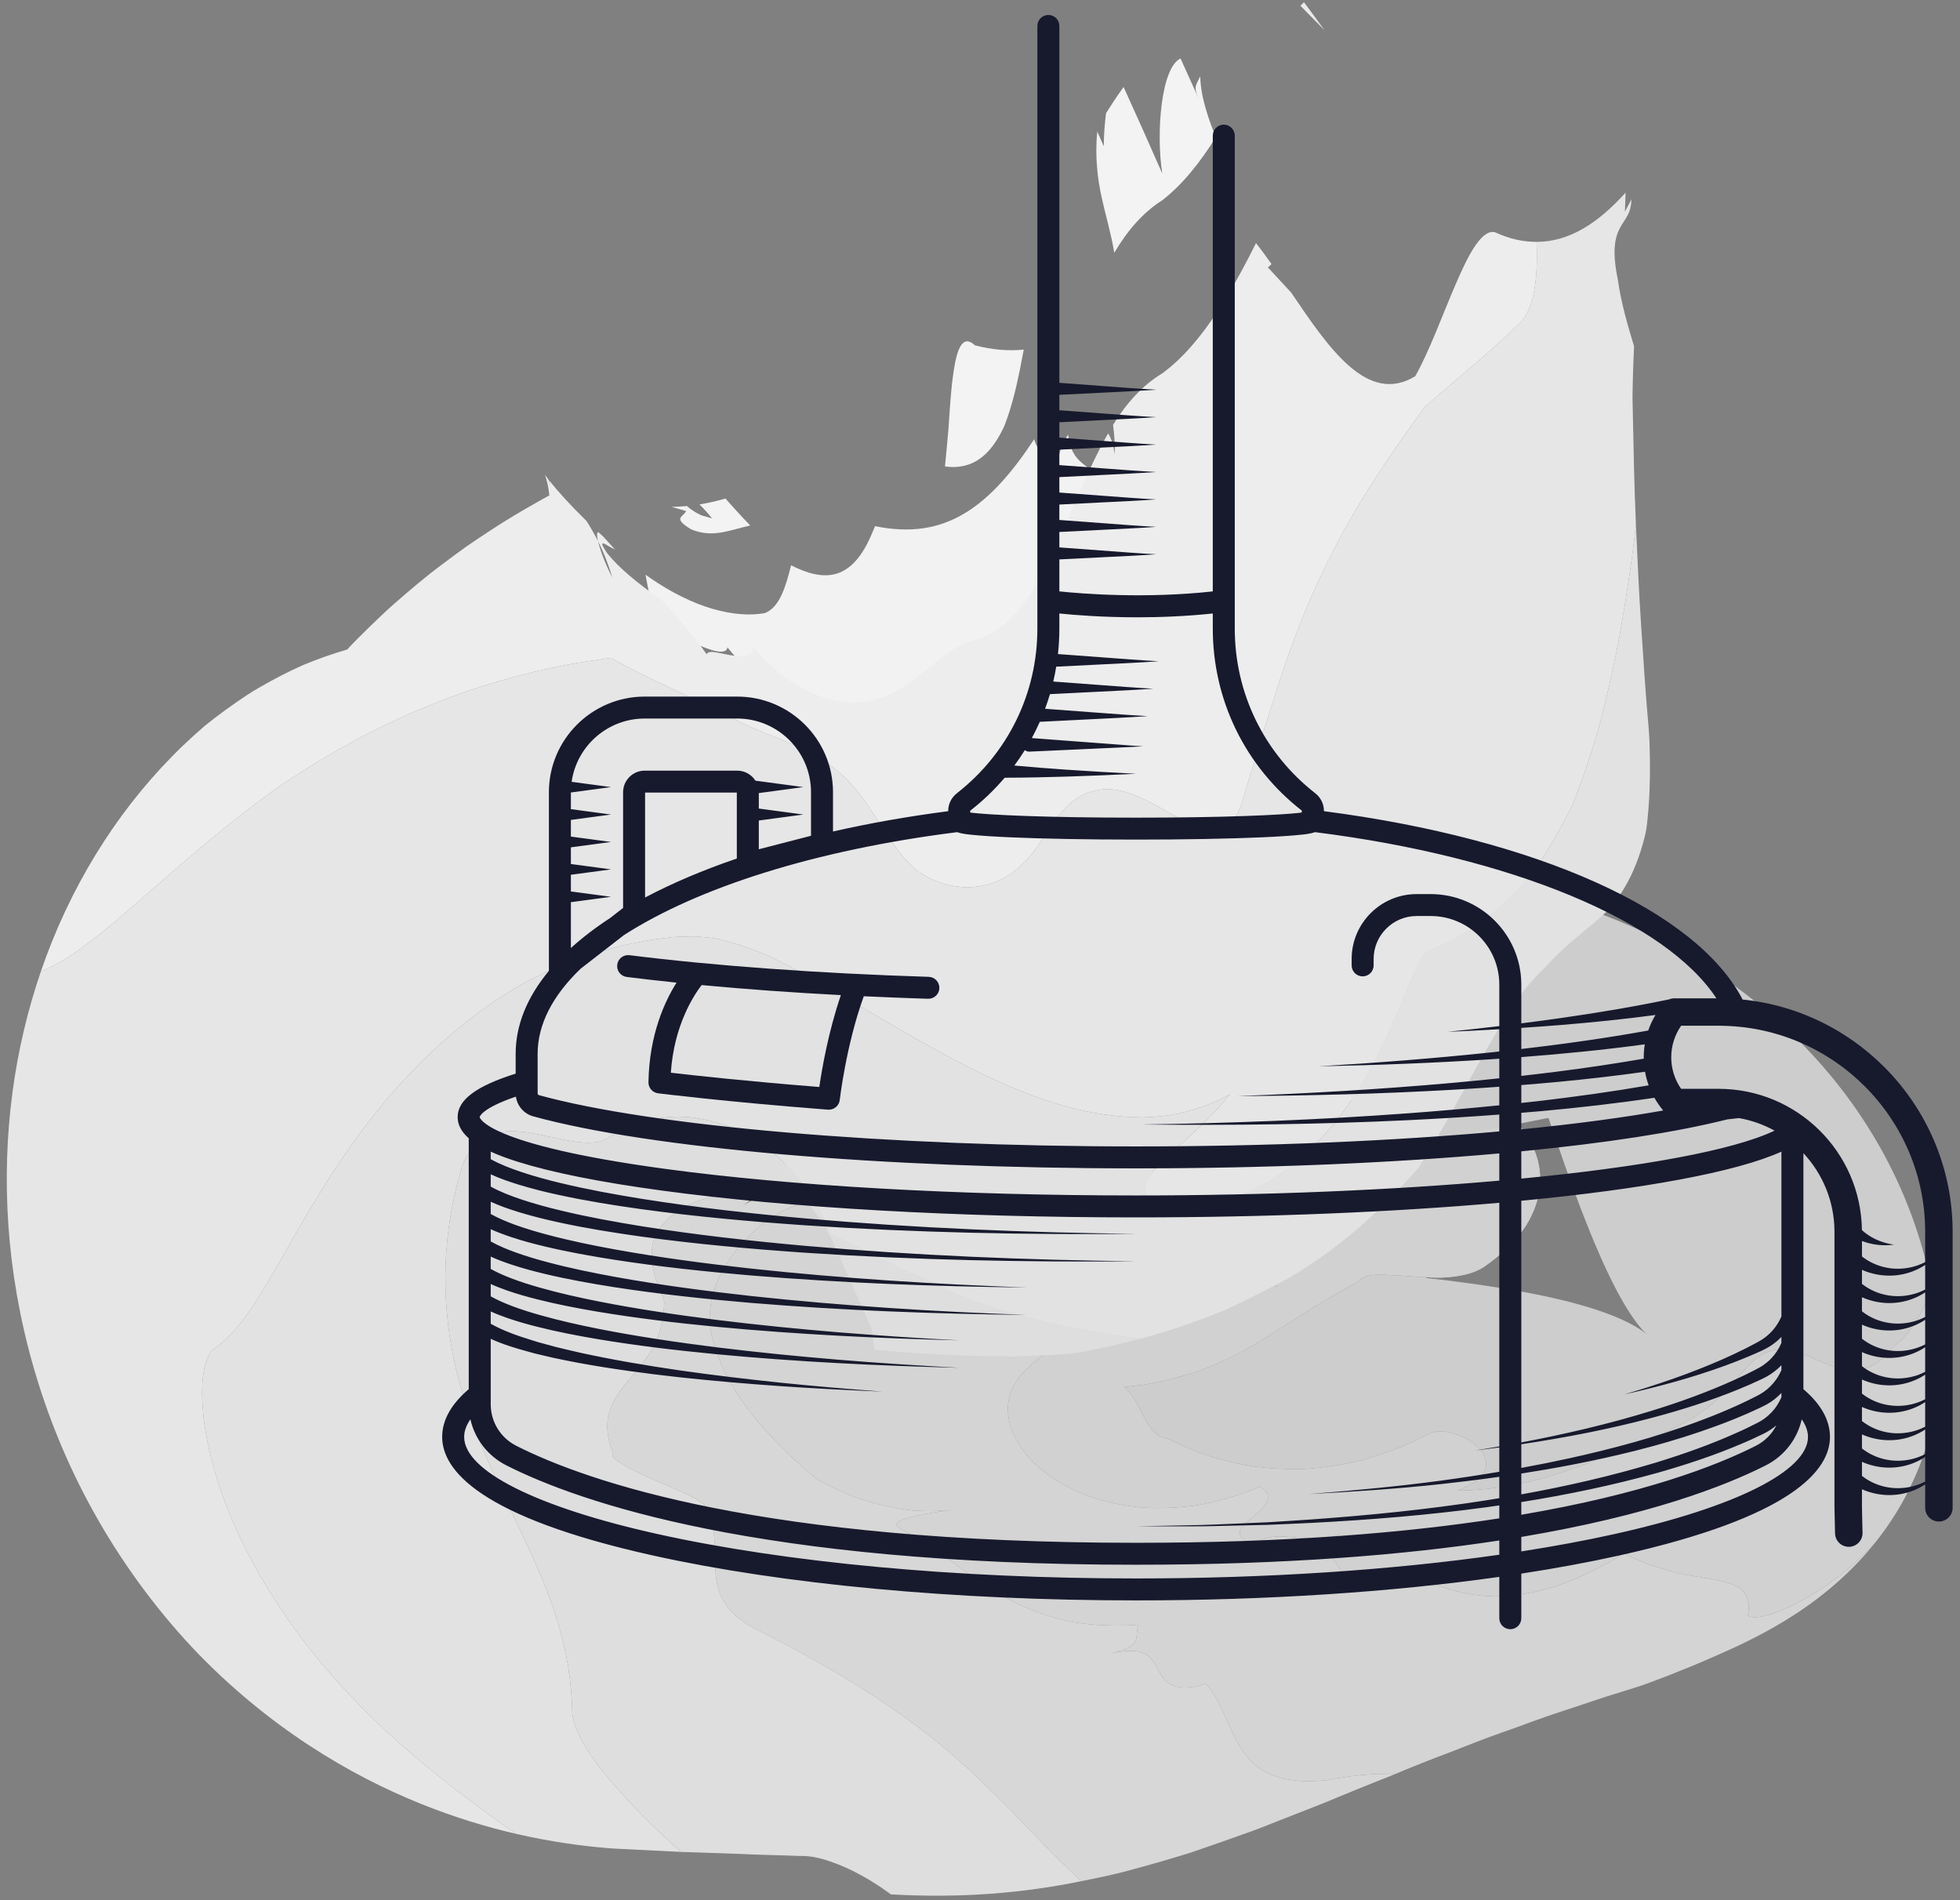
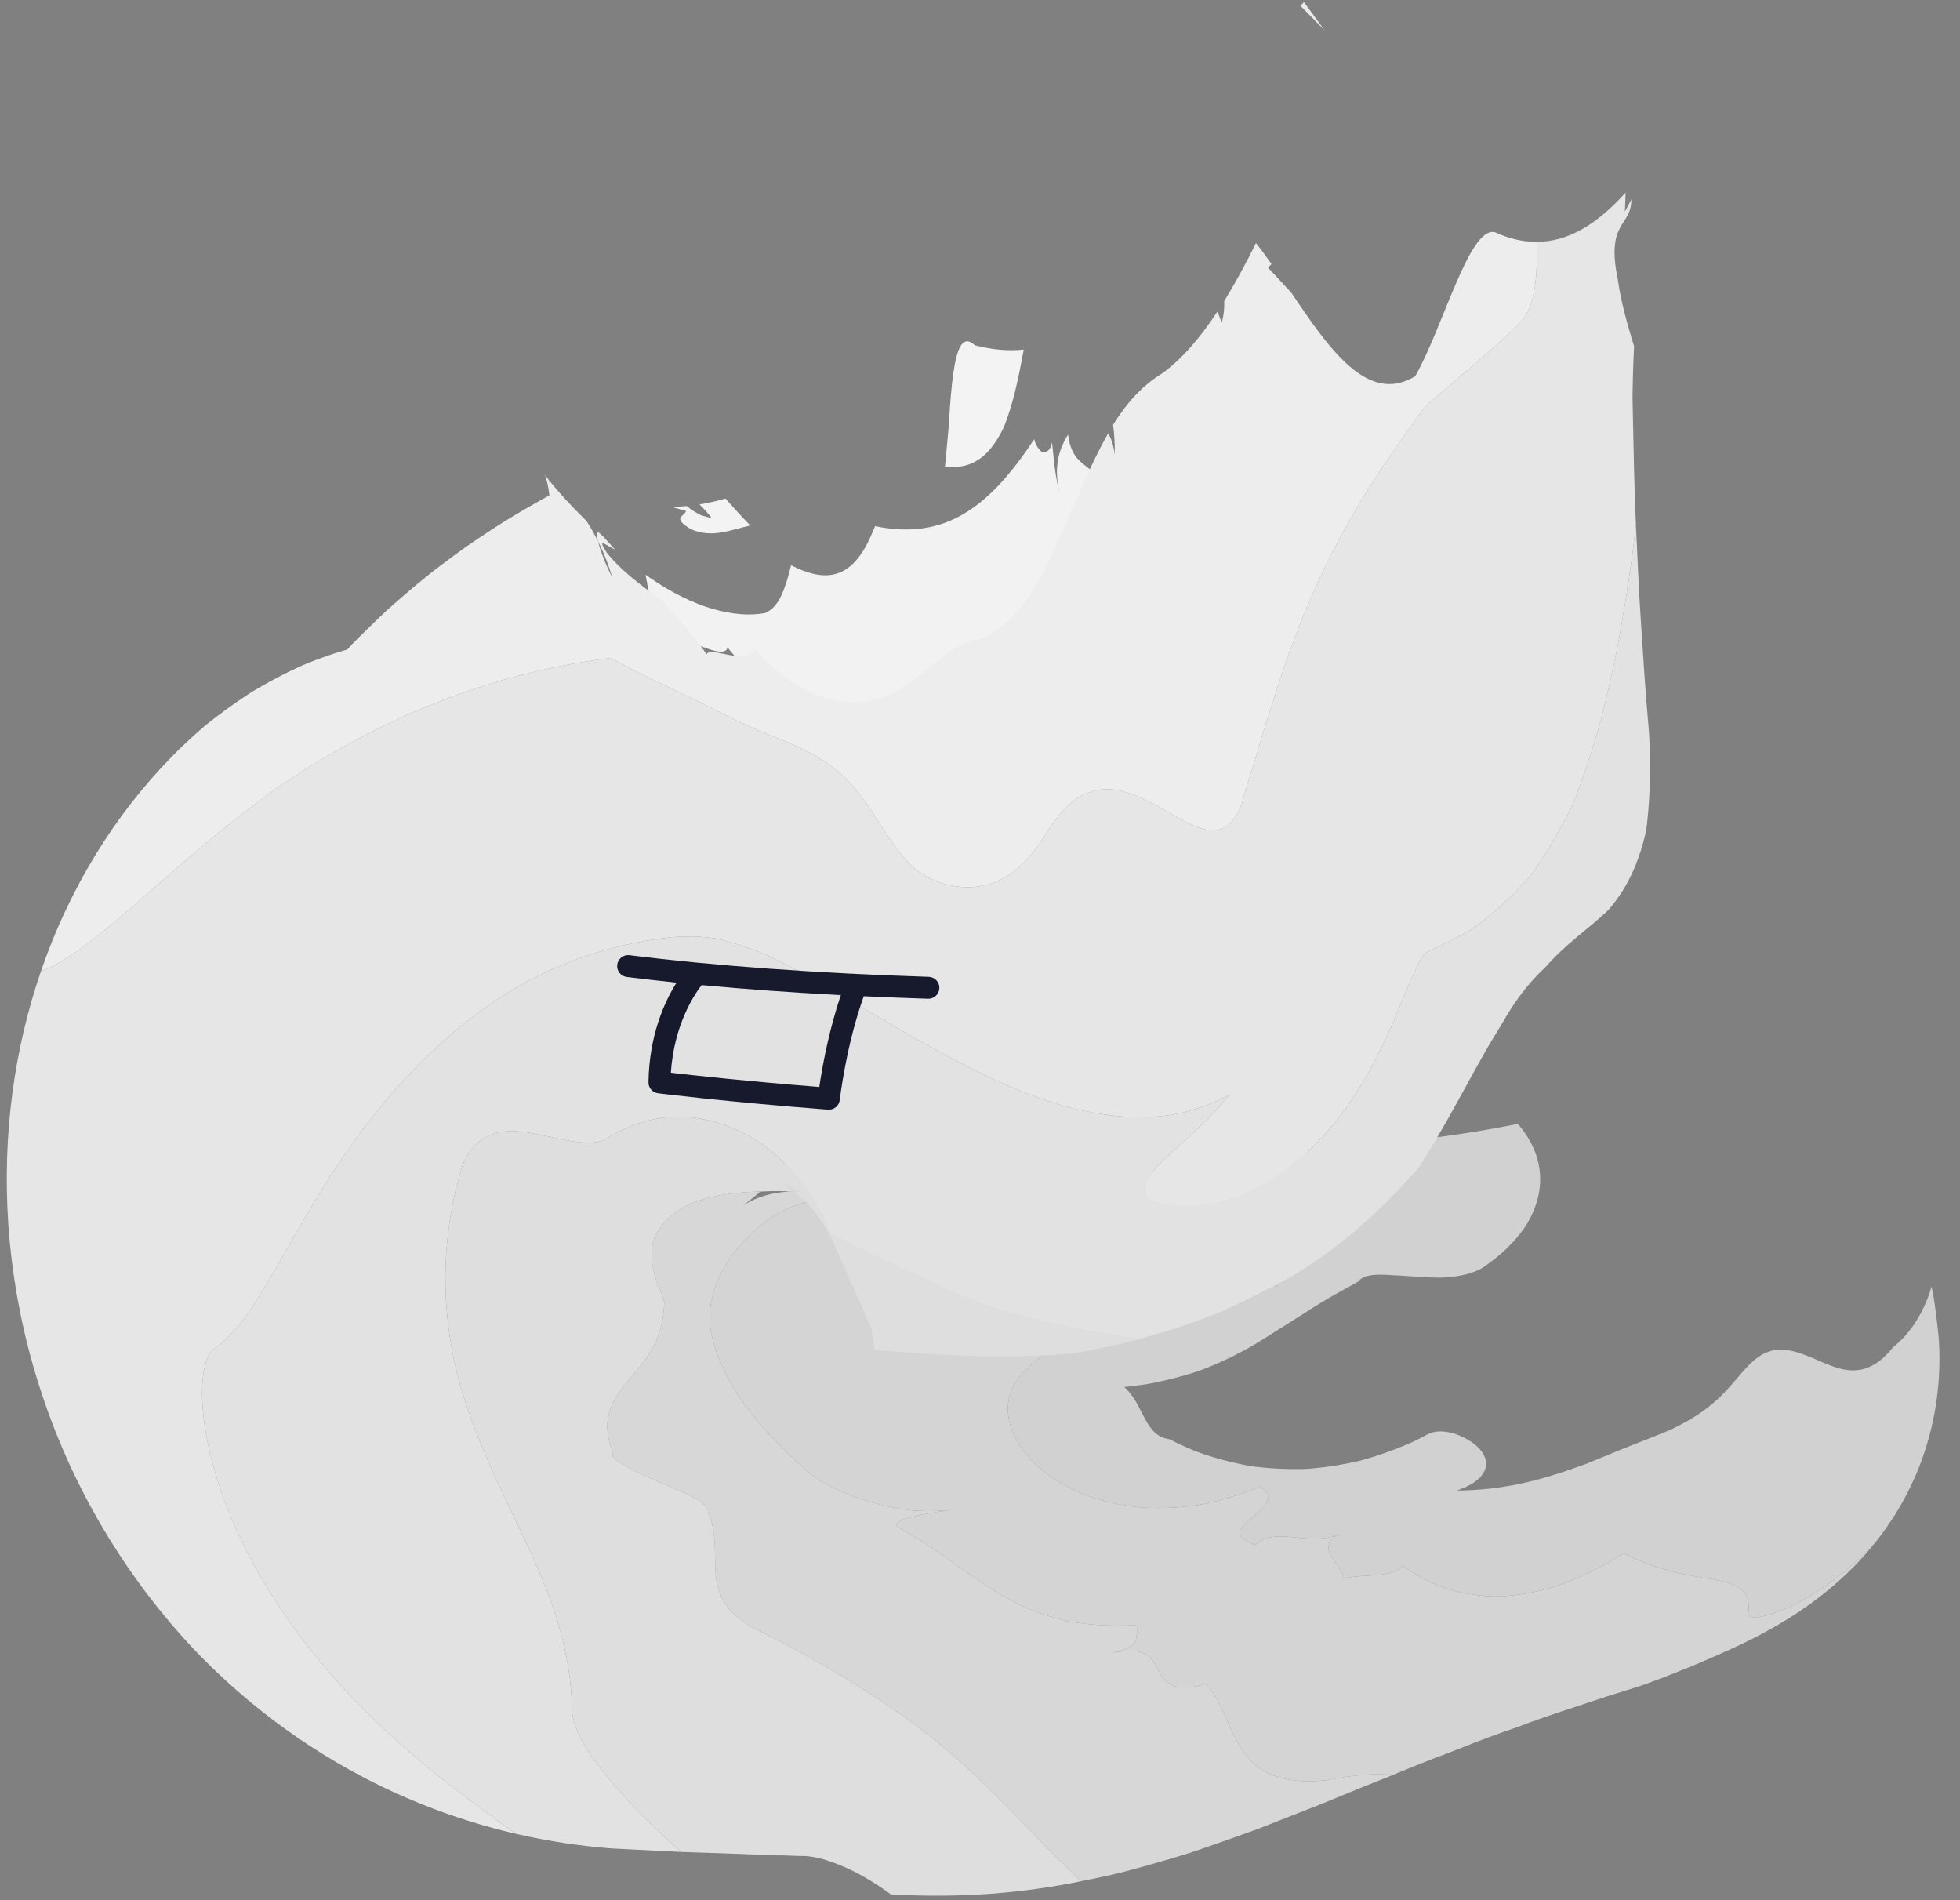
<svg xmlns="http://www.w3.org/2000/svg" width="196px" height="190px" viewBox="0 0 196 190" version="1.1">
  <rect x="0" y="0" width="196" height="190" fill="#808080" stroke="none" />
  <title>Group 2</title>
  <desc>Created with Sketch.</desc>
  <defs />
  <g id="Symbols" stroke="none" stroke-width="1" fill="none" fill-rule="evenodd">
    <g id="De-Kikvorsch-styleguide" transform="translate(-101, -7734)">
      <g id="Group-2" transform="translate(101, 7733)">
        <g id="Group-174" transform="translate(0, 0.898)">
          <path d="M101.978,37.112 C102.116,36.429 102.248,35.744 102.375,35.054 C100.873,35.207 99.256,35.088 97.493,34.628 C96.307,33.518 95.706,34.807 95.336,37.394 C95.144,38.687 95.024,40.305 94.905,42.111 C94.89,42.336 94.875,42.566 94.861,42.797 L94.85,42.972 L94.837,43.109 C94.828,43.197 94.82,43.287 94.811,43.376 C94.779,43.733 94.746,44.098 94.713,44.469 C94.649,45.211 94.575,45.973 94.499,46.739 C96.074,46.943 97.517,46.602 98.793,45.253 C99.108,44.916 99.414,44.515 99.709,44.044 C99.855,43.81 99.999,43.559 100.141,43.289 C100.282,43.016 100.422,42.749 100.554,42.371 C101.092,40.943 101.559,39.204 101.978,37.112" id="Fill-146" fill="#F3F3F3" />
          <path d="M132.446,3.119 C131.758,2.167 131.075,1.225 130.393,0.319 C130.292,0.443 130.183,0.561 130.043,0.677 C130.856,1.502 131.666,2.327 132.446,3.119" id="Fill-148" fill="#EBEBEB" />
-           <path d="M109.723,13.255 C109.601,14.555 109.611,15.724 109.703,16.805 C109.789,17.888 109.959,18.883 110.165,19.836 C110.584,21.74 111.118,23.476 111.427,25.376 C112.721,23.185 114.276,21.353 116.235,20.119 C118.249,18.552 120.009,16.354 121.59,13.811 C121.252,13.004 120.872,12.017 120.572,10.968 C120.267,9.917 120.044,8.803 120.028,7.733 C119.396,8.918 119.396,8.916 120.067,10.408 C119.396,8.919 118.055,5.949 118.055,5.949 C117.094,6.387 116.468,8.234 116.178,10.484 C115.88,12.735 115.904,15.39 116.231,17.464 C115.158,15.011 113.628,11.577 112.36,8.8 C111.753,9.636 111.167,10.52 110.599,11.435 C110.463,12.563 110.373,13.732 110.382,14.726 L109.723,13.255 Z" id="Fill-150" fill="#F3F3F3" />
          <path d="M74.252,52.829 C74.506,52.764 74.76,52.696 75.025,52.638 C74.09,51.689 73.299,50.784 72.543,49.945 C71.675,50.2 70.808,50.396 69.948,50.533 C70.371,50.94 70.798,51.426 71.202,51.925 C70.863,51.83 70.508,51.73 70.116,51.619 C69.618,51.371 69.131,51.1 68.688,50.693 C68.657,50.696 68.627,50.7 68.597,50.704 C68.115,50.746 67.636,50.77 67.169,50.783 C67.678,50.93 68.153,51.067 68.611,51.198 C68.477,51.491 68.122,51.676 68.042,51.909 C67.962,52.145 68.154,52.444 69.107,53.021 C69.999,53.393 70.824,53.482 71.658,53.4 C72.492,53.32 73.331,53.07 74.252,52.829" id="Fill-152" fill="#F3F3F3" />
          <path d="M64.084,59.004 C65.52,60.759 66.909,62.526 68.049,64.303 C68.196,64.007 68.752,64.176 69.468,64.455 C70.181,64.732 71.059,65.118 71.74,65.224 C72.28,65.306 72.695,65.236 72.745,64.825 C73.71,66.025 74.724,67.094 75.831,68.032 C76.384,68.499 76.963,68.943 77.559,69.339 C78.15,69.727 78.774,70.095 79.405,70.403 C80.667,71.02 81.99,71.443 83.265,71.621 C84.54,71.803 85.743,71.738 86.815,71.507 C88.974,71.042 90.605,69.954 92.095,68.966 C93.574,67.978 95.016,67.061 96.591,66.955 C99.801,66.272 101.991,63.365 103.916,59.713 C105.848,56.061 107.535,51.695 109.827,47.972 C108.847,46.354 107.197,46.607 106.802,43.558 C105.651,45.377 105.391,47.321 106.043,49.677 C106.172,50.126 106.304,50.579 106.488,51.05 C106.304,50.575 106.164,50.121 106.043,49.677 C105.544,47.956 105.403,46.324 105.205,44.332 C105.073,45.003 104.741,45.445 104.14,45.259 C103.744,44.892 103.531,44.471 103.417,44.018 C101.292,47.244 99.057,49.87 96.48,51.413 C95.194,52.189 93.818,52.698 92.332,52.916 C90.846,53.134 89.248,53.061 87.509,52.711 C87.348,53.093 87.19,53.468 87.026,53.832 C85.006,58.304 82.271,58.22 79.106,56.619 C78.853,57.673 78.557,58.713 78.163,59.568 C77.776,60.424 77.241,61.094 76.494,61.397 C75.047,61.665 73.282,61.558 71.266,60.976 C69.255,60.404 67.055,59.291 65.075,57.927 C64.901,57.805 64.727,57.684 64.551,57.561 C64.694,58.286 64.794,58.954 64.996,59.749 C64.709,59.514 64.401,59.263 64.084,59.004" id="Fill-154" fill="#F2F2F2" />
-           <path d="M124.629,88.757 C124.766,90.088 125.108,91.456 125.588,92.828 C125.828,93.516 126.105,94.19 126.405,94.89 C126.706,95.588 127.035,96.286 127.383,96.976 C128.777,99.759 130.476,102.539 132.112,105.197 C133.752,107.857 135.34,110.353 136.711,112.499 C136.879,112.771 137.049,113.033 137.225,113.281 C137.401,113.528 137.546,113.797 137.716,114.033 C138.065,114.5 138.346,114.99 138.689,115.398 C138.841,115.616 138.989,115.83 139.152,116.026 C139.231,116.126 139.319,116.216 139.396,116.314 C139.469,116.414 139.545,116.512 139.622,116.604 C139.772,116.795 139.955,116.956 140.105,117.134 C140.256,117.312 140.418,117.475 140.592,117.625 C140.676,117.718 140.729,117.813 140.784,117.905 L140.956,118.175 L141.136,118.435 C141.191,118.528 141.24,118.628 141.293,118.722 C141.395,118.916 141.518,119.084 141.616,119.278 C141.709,119.478 141.806,119.671 141.909,119.859 C141.966,119.948 142.005,120.051 142.046,120.152 L142.174,120.45 L142.311,120.738 C142.351,120.838 142.381,120.943 142.418,121.041 C142.485,121.245 142.578,121.433 142.642,121.633 C142.696,121.837 142.757,122.035 142.824,122.228 C142.865,122.322 142.885,122.422 142.903,122.523 C142.924,122.622 142.947,122.719 142.972,122.816 C142.997,122.913 143.023,123.008 143.051,123.102 C143.072,123.198 143.079,123.296 143.096,123.391 C143.12,123.582 143.177,123.765 143.196,123.95 C143.207,124.134 143.225,124.315 143.253,124.489 C143.288,125.194 143.287,125.83 143.194,126.359 C143.082,126.883 142.934,127.299 142.775,127.606 C142.716,127.677 142.659,127.74 142.625,127.805 C142.616,127.823 142.608,127.839 142.6,127.855 L142.595,127.868 L142.595,127.87 C142.571,127.868 142.705,127.882 142.701,127.881 L142.902,127.904 L143.306,127.949 L144.919,128.143 L147.8,128.531 L150.243,128.906 C150.966,129.02 151.766,129.175 152.348,129.272 C152.663,129.329 152.977,129.388 153.292,129.451 L154.187,129.634 C154.725,129.739 155.288,129.869 155.804,129.993 C156.28,130.097 156.754,130.214 157.228,130.345 C158.998,130.807 160.375,131.274 161.466,131.721 C162.556,132.167 163.352,132.595 163.906,132.949 C164.029,133.024 164.165,133.119 164.276,133.199 C164.37,133.263 164.464,133.333 164.558,133.412 C164.625,133.464 164.687,133.512 164.752,133.574 C164.694,133.525 164.603,133.443 164.541,133.377 C164.221,133.059 163.729,132.5 163.103,131.561 C162.805,131.107 162.425,130.509 162.057,129.834 C161.84,129.46 161.647,129.092 161.451,128.698 C161.207,128.24 160.978,127.777 160.764,127.309 L160.375,126.483 C160.242,126.197 160.114,125.909 159.99,125.621 L159.802,125.177 L159.566,124.639 C159.41,124.28 159.26,123.919 159.113,123.557 L158.897,123.013 L158.788,122.732 L158.646,122.386 C158.458,121.924 158.275,121.46 158.097,120.995 L156.888,117.742 C156.664,117.124 156.446,116.502 156.232,115.88 L156.074,115.412 L155.847,114.774 L155.391,113.473 L154.947,112.168 L154.859,111.907 L154.859,111.906 L154.859,111.902 L154.861,111.895 C154.856,111.895 154.847,111.895 154.841,111.895 C154.808,111.895 154.792,111.893 154.745,111.898 L154.569,111.925 C153.645,112.108 152.716,112.293 151.784,112.477 C153.472,114.396 154.331,116.753 153.911,119.269 C153.807,119.897 153.623,120.536 153.351,121.183 C153.216,121.505 153.058,121.829 152.879,122.154 C152.789,122.317 152.693,122.479 152.592,122.642 C152.49,122.8 152.38,122.956 152.266,123.113 C151.348,124.359 150.06,125.627 148.345,126.798 C147.461,127.369 146.309,127.646 145.071,127.771 C144.761,127.803 144.446,127.826 144.129,127.84 C143.811,127.848 143.487,127.837 143.164,127.826 C142.518,127.804 141.872,127.762 141.246,127.72 C140.62,127.677 140.014,127.633 139.446,127.609 C138.878,127.579 138.343,127.534 137.867,127.549 C136.914,127.568 136.184,127.747 135.816,128.24 C135.27,128.53 134.751,128.846 134.246,129.114 C133.743,129.387 133.258,129.66 132.79,129.934 C131.855,130.481 130.986,131.031 130.153,131.577 C128.484,132.618 126.962,133.615 125.345,134.594 C123.727,135.522 122.011,136.372 119.942,137.148 C118.908,137.494 117.786,137.816 116.542,138.106 C115.92,138.248 115.266,138.399 114.581,138.509 C113.895,138.61 113.176,138.702 112.418,138.782 C113.386,139.596 113.888,140.823 114.462,141.897 C115.037,142.959 115.691,143.844 116.955,144.001 C117.789,144.428 118.661,144.829 119.568,145.197 C120.476,145.549 121.421,145.833 122.401,146.095 C123.38,146.35 124.393,146.578 125.436,146.734 C126.48,146.863 127.555,146.945 128.656,146.972 C129.207,146.987 129.765,146.987 130.328,146.972 C130.893,146.966 131.461,146.894 132.035,146.835 C133.184,146.703 134.356,146.51 135.543,146.248 C136.138,146.128 136.732,145.942 137.331,145.758 C137.931,145.568 138.533,145.363 139.138,145.137 C139.742,144.912 140.349,144.668 140.957,144.406 C141.263,144.279 141.565,144.133 141.868,143.977 C142.171,143.824 142.474,143.665 142.777,143.501 C143.469,143.129 144.407,143.144 145.335,143.412 C145.799,143.546 146.261,143.745 146.686,143.988 C147.109,144.227 147.494,144.499 147.809,144.812 C148.437,145.435 148.78,146.19 148.53,146.961 C148.406,147.347 148.134,147.736 147.675,148.115 C147.215,148.486 146.565,148.818 145.691,149.128 C150.302,149.096 154.041,148.091 157.387,146.898 C157.806,146.749 158.22,146.601 158.631,146.455 C159.036,146.289 159.438,146.125 159.837,145.961 C160.633,145.634 161.42,145.31 162.203,144.989 C163.766,144.365 165.333,143.771 166.982,143.08 C168.129,142.543 169.144,141.982 170.017,141.386 C170.888,140.786 171.62,140.16 172.225,139.548 C172.829,138.937 173.315,138.362 173.745,137.858 C174.173,137.352 174.561,136.917 174.92,136.555 C175.644,135.828 176.321,135.392 177.025,135.19 C177.732,134.983 178.456,135.01 179.211,135.178 C179.965,135.344 180.741,135.656 181.534,135.994 C182.324,136.335 183.129,136.703 183.964,136.925 C184.795,137.147 185.669,137.206 186.572,136.91 C187.473,136.617 188.419,135.938 189.311,134.794 C189.531,134.624 189.744,134.438 189.952,134.239 C190.159,134.043 190.355,133.843 190.547,133.624 C190.928,133.195 191.262,132.753 191.584,132.245 C192.213,131.242 192.79,130.048 193.151,128.723 C192.154,123.619 190.354,119.007 188.09,114.96 C185.823,110.907 183.093,107.405 180.127,104.39 C177.156,101.377 173.945,98.848 170.625,96.735 C167.307,94.622 163.851,92.923 160.432,91.607 C159.617,91.309 158.917,90.731 158.193,90.1 C157.836,89.777 157.487,89.422 157.139,89.047 C156.793,88.671 156.425,88.316 156.067,87.937 C155.705,87.566 155.343,87.185 154.968,86.834 C154.587,86.493 154.2,86.169 153.807,85.876 C153.026,85.277 152.186,84.872 151.33,84.722 C148.389,83.689 145.072,83.012 141.835,82.794 C138.594,82.572 135.447,82.773 132.774,83.343 C130.1,83.9 127.913,84.75 126.484,85.724 C125.768,86.213 125.241,86.716 124.926,87.223 C124.615,87.731 124.483,88.248 124.629,88.757" id="Fill-156" fill="#CDCDCD" />
          <path d="M90.243,113.192 C91.757,112.878 93.284,112.645 94.797,112.553 C95.173,112.536 95.56,112.493 95.944,112.465 C96.328,112.437 96.712,112.415 97.095,112.399 C97.863,112.368 98.63,112.361 99.398,112.377 C98.42,111.635 97.446,110.896 96.475,110.159 C95.994,109.806 95.531,109.412 95.071,109.024 C94.614,108.64 94.157,108.257 93.701,107.874 C93.25,107.49 92.797,107.123 92.357,106.734 C91.926,106.336 91.495,105.938 91.064,105.54 L89.792,104.368 C89.588,104.175 89.357,103.98 89.177,103.791 C89.009,103.604 88.828,103.415 88.673,103.231 C87.485,103.921 86.531,104.649 85.798,105.477 C85.829,105.553 85.893,105.64 85.936,105.73 L86.007,105.866 L86.111,106.019 C86.181,106.122 86.246,106.229 86.316,106.342 C86.406,106.459 86.494,106.579 86.579,106.705 L86.708,106.895 L86.865,107.097 C86.967,107.235 87.068,107.375 87.166,107.52 C87.283,107.668 87.399,107.821 87.512,107.978 C87.624,108.134 87.73,108.295 87.867,108.461 C88.892,109.785 89.7,111.347 90.243,113.192" id="Fill-158" fill="#D4D4D4" />
          <path d="M174.774,161.641 C175.09,160.138 174.632,159.272 173.747,158.758 C172.845,158.254 171.561,158.045 170.227,157.826 C169.885,157.776 169.57,157.711 169.223,157.658 C168.898,157.596 168.558,157.537 168.236,157.468 C167.578,157.338 166.982,157.152 166.33,156.968 C165.041,156.587 163.685,156.114 162.372,155.384 C161.827,155.733 161.29,156.086 160.75,156.38 C160.21,156.676 159.674,156.953 159.145,157.211 C158.085,157.728 157.047,158.172 156.032,158.541 C155.526,158.734 155.02,158.876 154.52,159.006 C154.021,159.136 153.528,159.249 153.041,159.342 C152.066,159.531 151.116,159.648 150.191,159.695 C149.96,159.708 149.73,159.714 149.502,159.717 C149.272,159.713 149.044,159.704 148.818,159.691 C148.365,159.665 147.919,159.621 147.478,159.559 C146.597,159.439 145.742,159.25 144.911,158.994 C143.25,158.509 141.674,157.655 140.19,156.584 C140.044,157.237 138.953,157.442 137.708,157.569 C137.086,157.645 136.422,157.646 135.818,157.702 C135.214,157.754 134.668,157.835 134.275,157.996 C134.448,157.35 133.617,156.541 133.149,155.731 C132.677,154.922 132.564,154.111 134.092,153.466 C132.562,154.11 130.894,153.966 129.387,153.8 C127.878,153.659 126.528,153.604 125.54,154.537 C123.019,153.708 124.034,152.803 125.197,151.844 C126.368,150.847 127.679,149.762 125.998,148.722 C125.733,148.841 125.468,148.96 125.203,149.067 C124.939,149.168 124.674,149.265 124.41,149.359 C123.881,149.545 123.353,149.714 122.829,149.868 C121.78,150.174 120.741,150.415 119.721,150.598 C117.681,150.885 115.715,150.947 113.884,150.798 C112.056,150.595 110.361,150.206 108.845,149.68 C107.332,149.119 106.001,148.387 104.881,147.594 C104.321,147.195 103.814,146.775 103.362,146.34 C102.914,145.886 102.521,145.418 102.186,144.943 C101.517,143.995 101.082,143.017 100.894,142.057 C100.518,140.137 101.134,138.286 102.808,136.865 C103.464,136.191 104.221,135.636 105.033,135.099 C105.849,134.542 106.718,134.018 107.592,133.456 C108.466,132.893 109.344,132.292 110.174,131.58 C111.006,130.852 111.793,129.988 112.481,128.962 C113.169,127.929 114.115,127.354 115.231,127.098 C116.349,126.82 117.644,126.807 119.03,126.999 C119.377,127.046 119.731,127.105 120.088,127.171 C120.446,127.232 120.807,127.294 121.173,127.355 C121.903,127.489 122.646,127.648 123.389,127.821 C124.876,128.193 126.364,128.487 127.743,128.728 C127.331,128.059 126.544,127.49 125.671,126.966 C125.452,126.836 125.228,126.707 125.003,126.581 C124.779,126.449 124.552,126.315 124.329,126.183 C123.882,125.918 123.448,125.658 123.062,125.398 C121.508,124.357 120.735,123.307 122.771,121.881 C124.741,121.083 126.77,119.992 128.584,118.851 C128.811,118.707 129.035,118.567 129.255,118.414 C129.474,118.257 129.688,118.098 129.9,117.939 C130.321,117.62 130.726,117.295 131.109,116.966 C131.876,116.307 132.559,115.63 133.129,114.936 C131.873,115.093 130.585,115.301 129.279,115.547 C127.968,115.75 126.636,115.95 125.3,116.191 L124.798,116.281 L124.296,116.347 C123.961,116.393 123.626,116.438 123.291,116.484 C122.62,116.581 121.951,116.675 121.288,116.771 C120.955,116.815 120.623,116.877 120.292,116.907 C119.962,116.939 119.632,116.972 119.305,117.005 C118.647,117.068 117.996,117.131 117.355,117.195 C116.067,117.345 114.821,117.355 113.624,117.391 C113.026,117.404 112.442,117.411 111.874,117.41 C111.308,117.391 110.761,117.349 110.231,117.307 C109.173,117.214 108.191,117.098 107.313,116.908 C106.44,116.69 105.667,116.423 105.02,116.098 C104.532,115.801 104.046,115.506 103.561,115.21 C103.082,114.912 102.613,114.58 102.146,114.267 C101.214,113.63 100.295,113.015 99.397,112.378 C98.631,112.361 97.863,112.368 97.096,112.399 C96.712,112.415 96.328,112.436 95.944,112.465 C95.56,112.493 95.174,112.536 94.797,112.553 C93.284,112.646 91.758,112.878 90.242,113.192 C89.7,111.347 88.892,109.784 87.866,108.461 C87.729,108.295 87.624,108.134 87.512,107.979 C87.399,107.822 87.283,107.669 87.166,107.52 C87.068,107.375 86.967,107.234 86.864,107.098 L86.708,106.895 L86.579,106.705 C86.494,106.579 86.406,106.458 86.316,106.342 C86.247,106.229 86.182,106.121 86.111,106.019 L86.007,105.867 L85.937,105.729 C85.894,105.641 85.828,105.553 85.798,105.477 C85.691,105.607 85.585,105.737 85.482,105.862 C85.375,105.992 85.26,106.121 85.179,106.258 C85.084,106.401 84.991,106.536 84.901,106.67 C84.852,106.74 84.803,106.809 84.756,106.877 C84.709,106.947 84.675,107.02 84.633,107.092 C84.473,107.379 84.292,107.671 84.118,107.967 C84.092,108.016 84.067,108.064 84.042,108.11 C83.996,108.196 83.951,108.278 83.906,108.36 C83.816,108.522 83.728,108.679 83.645,108.828 C83.473,109.124 83.316,109.395 83.174,109.639 C82.979,109.96 82.813,110.233 82.672,110.464 C82.556,110.66 82.463,110.818 82.389,110.943 C82.249,111.179 82.194,111.268 82.218,111.228 C82.24,111.192 82.27,111.143 82.313,111.071 C82.339,111.028 82.368,110.978 82.401,110.923 C82.418,110.894 82.435,110.864 82.455,110.832 L82.47,110.808 L82.476,110.796 L82.47,110.805 L82.449,110.838 C82.331,111.015 82.256,111.19 82.175,111.358 C82.136,111.443 82.101,111.527 82.067,111.612 C82.032,111.694 82.001,111.779 81.995,111.866 C81.974,112.04 81.942,112.212 81.967,112.395 C82.023,112.762 82.164,113.154 82.487,113.593 C82.777,114.027 83.248,114.504 83.787,115.014 L84.218,115.402 C84.359,115.534 84.533,115.671 84.686,115.806 C84.986,116.08 85.357,116.356 85.688,116.637 C87.032,117.755 88.163,118.964 88.657,120.209 C86.883,119.99 85.248,119.891 83.728,119.94 C82.26,119.97 81.101,120.155 80.1,120.448 C79.836,120.522 79.616,120.602 79.379,120.687 C79.143,120.773 78.912,120.866 78.705,120.964 C78.492,121.063 78.28,121.166 78.069,121.275 C77.87,121.384 77.678,121.498 77.483,121.616 C77.086,121.855 76.734,122.111 76.379,122.384 C76.202,122.52 76.021,122.661 75.852,122.805 C75.687,122.949 75.521,123.097 75.357,123.248 C75.03,123.551 74.708,123.868 74.396,124.199 C74.094,124.529 73.8,124.872 73.519,125.229 C72.957,125.943 72.448,126.712 72.034,127.542 C71.621,128.372 71.293,129.269 71.128,130.219 C71.044,130.695 70.99,131.188 70.978,131.695 C70.974,132.198 71.007,132.714 71.08,133.244 C71.652,135.898 72.854,138.373 74.628,140.77 C75.071,141.374 75.551,141.973 76.066,142.566 C76.583,143.152 77.134,143.744 77.724,144.345 C78.906,145.537 80.224,146.82 81.768,148.037 C82.633,148.523 83.606,149.003 84.658,149.448 C84.921,149.558 85.189,149.668 85.461,149.773 C85.736,149.87 86.015,149.961 86.298,150.051 C86.865,150.228 87.447,150.392 88.04,150.538 C88.634,150.684 89.238,150.813 89.85,150.918 C90.462,151.023 91.078,151.12 91.705,151.146 C92.957,151.219 94.217,151.187 95.447,151.023 C94.626,151.133 92.98,151.35 91.643,151.653 C90.973,151.814 90.39,151.961 90.031,152.143 C89.671,152.327 89.537,152.539 89.78,152.785 C90.293,153.083 90.787,153.367 91.267,153.645 C91.746,153.927 92.209,154.213 92.659,154.504 C93.558,155.084 94.405,155.68 95.23,156.276 C95.436,156.426 95.641,156.575 95.844,156.724 C96.05,156.866 96.254,157.006 96.456,157.147 C96.866,157.428 97.271,157.706 97.676,157.983 C98.488,158.533 99.307,159.071 100.161,159.578 C100.588,159.831 101.023,160.082 101.471,160.314 C101.921,160.534 102.383,160.745 102.861,160.944 C103.816,161.342 104.834,161.693 105.942,161.98 C106.496,162.117 107.069,162.265 107.673,162.346 C108.276,162.433 108.905,162.502 109.561,162.55 C110.218,162.598 110.902,162.623 111.618,162.626 C111.976,162.628 112.342,162.623 112.715,162.612 C113.089,162.604 113.471,162.585 113.861,162.543 C113.596,163.164 113.756,163.672 113.557,164.139 C113.357,164.612 112.798,165.016 111.064,165.412 C111.931,165.216 112.615,165.142 113.167,165.166 C113.72,165.171 114.141,165.274 114.474,165.444 C115.141,165.784 115.46,166.389 115.784,166.995 C116.107,167.601 116.435,168.207 117.12,168.547 C117.463,168.716 117.896,168.819 118.46,168.821 C118.742,168.82 119.057,168.804 119.41,168.74 C119.764,168.676 120.155,168.58 120.588,168.449 C122.209,170.191 122.758,172.825 124.132,174.945 C124.82,176.004 125.72,176.947 127.076,177.513 C128.429,178.088 130.245,178.362 132.728,178.079 C134.123,177.802 135.343,177.637 136.459,177.546 C137.017,177.501 137.549,177.476 138.065,177.464 C138.581,177.459 139.079,177.454 139.568,177.449 C141.293,176.728 143.044,176.027 144.832,175.357 C145.28,175.195 145.728,175.014 146.179,174.833 C146.629,174.656 147.082,174.479 147.54,174.3 C148.453,173.949 149.377,173.606 150.315,173.272 C150.784,173.107 151.256,172.943 151.733,172.776 C152.207,172.6 152.684,172.423 153.167,172.245 C154.13,171.895 155.109,171.555 156.107,171.224 C158.106,170.593 160.152,169.848 162.3,169.207 C163.071,168.965 163.84,168.743 164.593,168.466 C165.345,168.191 166.091,167.91 166.829,167.623 C167.567,167.335 168.297,167.043 169.021,166.745 C169.382,166.594 169.742,166.443 170.101,166.293 C170.509,166.117 170.916,165.94 171.322,165.765 C173.104,164.978 175.458,163.968 178.332,162.241 C179.759,161.378 181.307,160.328 182.885,159.021 C184.46,157.717 186.063,156.151 187.517,154.336 C185.94,156.06 184.305,157.43 182.823,158.479 C182.068,159.02 181.385,159.44 180.712,159.837 C180.074,160.196 179.437,160.535 178.899,160.776 C178.625,160.901 178.351,161.022 178.1,161.125 C177.855,161.22 177.621,161.308 177.395,161.386 C176.934,161.547 176.554,161.644 176.211,161.711 C175.865,161.78 175.567,161.811 175.338,161.792 C175.101,161.777 174.912,161.728 174.774,161.641" id="Fill-160" fill="#D4D4D4" />
          <path d="M189.311,134.794 C188.42,135.938 187.473,136.617 186.571,136.911 C185.668,137.205 184.795,137.148 183.963,136.924 C183.13,136.703 182.324,136.335 181.534,135.995 C180.742,135.655 179.964,135.345 179.211,135.178 C178.455,135.01 177.733,134.983 177.025,135.191 C176.321,135.392 175.643,135.828 174.921,136.554 C174.562,136.918 174.173,137.351 173.746,137.857 C173.315,138.362 172.829,138.936 172.225,139.548 C171.619,140.159 170.888,140.786 170.017,141.385 C169.145,141.981 168.129,142.542 166.981,143.08 C165.332,143.771 163.765,144.364 162.204,144.99 C161.42,145.31 160.634,145.634 159.838,145.961 C159.438,146.125 159.036,146.29 158.631,146.455 C158.22,146.601 157.806,146.75 157.387,146.899 C154.041,148.091 150.301,149.096 145.691,149.128 C146.564,148.818 147.216,148.485 147.675,148.114 C148.134,147.736 148.406,147.347 148.531,146.961 C148.779,146.19 148.438,145.435 147.809,144.811 C147.494,144.498 147.11,144.226 146.686,143.989 C146.26,143.744 145.799,143.546 145.336,143.412 C144.407,143.144 143.47,143.128 142.778,143.501 C142.474,143.665 142.171,143.823 141.868,143.977 C141.566,144.133 141.262,144.279 140.957,144.406 C140.349,144.668 139.742,144.912 139.137,145.137 C138.533,145.362 137.931,145.568 137.332,145.757 C136.733,145.943 136.138,146.128 135.543,146.249 C134.355,146.509 133.184,146.703 132.035,146.834 C131.46,146.894 130.892,146.966 130.328,146.973 C129.764,146.987 129.207,146.987 128.656,146.973 C127.554,146.945 126.48,146.864 125.437,146.733 C124.392,146.578 123.379,146.35 122.401,146.096 C121.422,145.833 120.477,145.549 119.569,145.197 C118.66,144.829 117.789,144.428 116.955,144.001 C115.69,143.844 115.037,142.959 114.462,141.897 C113.888,140.822 113.387,139.596 112.418,138.782 C113.176,138.701 113.896,138.609 114.58,138.508 C115.266,138.399 115.92,138.248 116.541,138.106 C117.785,137.816 118.908,137.494 119.942,137.148 C122.012,136.372 123.727,135.522 125.345,134.594 C126.961,133.615 128.484,132.618 130.153,131.576 C130.985,131.031 131.855,130.482 132.791,129.934 C133.258,129.66 133.742,129.386 134.246,129.114 C134.751,128.845 135.271,128.53 135.816,128.239 C136.183,127.746 136.913,127.568 137.866,127.549 C138.343,127.534 138.878,127.58 139.446,127.609 C140.014,127.632 140.62,127.677 141.246,127.72 C141.872,127.762 142.518,127.804 143.164,127.826 C143.486,127.836 143.81,127.848 144.129,127.84 C144.447,127.825 144.761,127.803 145.071,127.772 C146.308,127.646 147.461,127.369 148.345,126.798 C150.061,125.628 151.347,124.359 152.266,123.113 C152.381,122.956 152.489,122.8 152.592,122.643 C152.693,122.479 152.788,122.317 152.878,122.154 C153.058,121.829 153.215,121.505 153.351,121.183 C153.623,120.537 153.807,119.897 153.912,119.269 C154.33,116.754 153.472,114.396 151.784,112.476 C146.29,113.567 140.61,114.308 134.744,114.68 C134.213,114.751 133.678,114.85 133.128,114.936 C132.559,115.63 131.876,116.307 131.11,116.966 C130.726,117.295 130.321,117.62 129.9,117.939 C129.689,118.098 129.473,118.257 129.254,118.414 C129.035,118.566 128.811,118.707 128.585,118.852 C126.77,119.992 124.742,121.082 122.771,121.88 C120.735,123.306 121.509,124.358 123.062,125.398 C123.448,125.658 123.882,125.918 124.329,126.182 C124.552,126.316 124.779,126.449 125.003,126.582 C125.229,126.707 125.452,126.835 125.67,126.967 C126.544,127.489 127.33,128.059 127.743,128.729 C126.365,128.486 124.877,128.194 123.389,127.821 C122.646,127.649 121.903,127.488 121.172,127.355 C120.807,127.294 120.445,127.232 120.088,127.171 C119.731,127.104 119.377,127.046 119.031,127 C117.644,126.808 116.349,126.82 115.231,127.098 C114.115,127.353 113.169,127.929 112.48,128.961 C111.793,129.989 111.006,130.852 110.174,131.58 C109.343,132.292 108.466,132.893 107.592,133.455 C106.719,134.017 105.849,134.542 105.033,135.099 C104.221,135.635 103.463,136.191 102.808,136.865 C101.134,138.286 100.518,140.137 100.894,142.057 C101.082,143.017 101.517,143.995 102.186,144.944 C102.521,145.417 102.914,145.886 103.362,146.339 C103.814,146.775 104.321,147.194 104.881,147.594 C106.001,148.387 107.332,149.12 108.845,149.68 C110.361,150.205 112.056,150.595 113.885,150.799 C115.715,150.947 117.68,150.885 119.72,150.597 C120.741,150.416 121.78,150.173 122.83,149.867 C123.354,149.714 123.881,149.544 124.41,149.359 C124.674,149.266 124.939,149.168 125.204,149.067 C125.468,148.96 125.733,148.841 125.998,148.721 C127.679,149.763 126.368,150.846 125.196,151.844 C124.034,152.802 123.019,153.709 125.54,154.537 C126.528,153.604 127.878,153.659 129.387,153.799 C130.895,153.966 132.562,154.11 134.092,153.466 C132.563,154.111 132.678,154.922 133.149,155.731 C133.618,156.541 134.448,157.349 134.275,157.997 C134.668,157.835 135.215,157.754 135.818,157.702 C136.423,157.646 137.087,157.645 137.708,157.57 C138.953,157.441 140.044,157.237 140.19,156.584 C141.674,157.655 143.25,158.508 144.911,158.994 C145.742,159.25 146.598,159.439 147.479,159.56 C147.919,159.62 148.365,159.664 148.818,159.691 C149.044,159.704 149.272,159.714 149.501,159.718 C149.73,159.715 149.96,159.708 150.191,159.695 C151.116,159.648 152.066,159.53 153.04,159.342 C153.528,159.248 154.021,159.136 154.521,159.006 C155.02,158.877 155.526,158.733 156.032,158.54 C157.047,158.171 158.086,157.729 159.145,157.211 C159.675,156.953 160.21,156.675 160.75,156.38 C161.291,156.086 161.826,155.733 162.372,155.383 C163.685,156.114 165.041,156.586 166.33,156.967 C166.982,157.153 167.578,157.338 168.235,157.468 C168.558,157.538 168.898,157.596 169.223,157.658 C169.57,157.71 169.884,157.776 170.227,157.825 C171.561,158.045 172.845,158.255 173.746,158.758 C174.632,159.271 175.09,160.138 174.773,161.641 C174.911,161.728 175.101,161.777 175.337,161.791 C175.568,161.81 175.865,161.78 176.211,161.71 C176.554,161.643 176.934,161.548 177.395,161.385 C177.62,161.307 177.855,161.22 178.1,161.124 C178.352,161.022 178.624,160.901 178.9,160.776 C179.437,160.535 180.074,160.196 180.711,159.836 C181.386,159.439 182.068,159.021 182.823,158.479 C184.305,157.429 185.941,156.059 187.517,154.336 C188.652,152.911 189.645,151.41 190.427,149.956 C191.206,148.507 191.84,147.058 192.299,145.72 L192.476,145.211 L192.629,144.721 C192.728,144.395 192.828,144.063 192.915,143.744 C193.078,143.122 193.239,142.482 193.35,141.899 C193.6,140.695 193.74,139.597 193.833,138.559 C193.926,137.516 193.946,136.575 193.944,135.669 C193.934,135.238 193.928,134.786 193.901,134.385 L193.864,133.773 L193.803,133.199 C193.72,132.437 193.629,131.68 193.53,130.934 C193.476,130.561 193.437,130.186 193.367,129.82 C193.295,129.453 193.223,129.088 193.151,128.723 C192.791,130.047 192.214,131.241 191.583,132.246 C191.261,132.753 190.928,133.194 190.547,133.625 C190.355,133.843 190.158,134.044 189.952,134.239 C189.745,134.438 189.53,134.623 189.311,134.794" id="Fill-162" fill="#D1D1D1" />
          <path d="M132.728,178.079 C130.245,178.362 128.43,178.088 127.075,177.513 C125.72,176.947 124.82,176.004 124.132,174.945 C122.759,172.825 122.209,170.19 120.588,168.449 C120.155,168.58 119.763,168.676 119.41,168.74 C119.057,168.804 118.742,168.82 118.46,168.821 C117.895,168.819 117.463,168.716 117.121,168.547 C116.435,168.207 116.108,167.602 115.784,166.996 C115.461,166.39 115.14,165.784 114.473,165.444 C114.14,165.274 113.72,165.17 113.167,165.166 C112.615,165.143 111.931,165.215 111.065,165.413 C112.798,165.016 113.356,164.612 113.557,164.138 C113.756,163.672 113.595,163.165 113.861,162.543 C113.47,162.585 113.088,162.604 112.715,162.612 C112.341,162.624 111.976,162.628 111.618,162.626 C110.903,162.624 110.217,162.598 109.561,162.55 C108.904,162.503 108.276,162.434 107.673,162.345 C107.069,162.265 106.495,162.117 105.941,161.98 C104.834,161.693 103.816,161.342 102.861,160.944 C102.383,160.745 101.921,160.535 101.471,160.313 C101.023,160.081 100.588,159.831 100.161,159.579 C99.308,159.071 98.489,158.534 97.675,157.983 C97.271,157.705 96.866,157.428 96.457,157.147 C96.254,157.007 96.049,156.865 95.844,156.723 C95.641,156.575 95.436,156.426 95.229,156.277 C94.406,155.68 93.558,155.085 92.658,154.503 C92.208,154.213 91.746,153.926 91.266,153.645 C90.788,153.368 90.293,153.082 89.78,152.785 C89.538,152.539 89.671,152.327 90.03,152.144 C90.39,151.961 90.974,151.813 91.643,151.653 C92.98,151.35 94.627,151.133 95.447,151.023 C94.216,151.188 92.957,151.219 91.706,151.146 C91.078,151.121 90.463,151.022 89.851,150.919 C89.239,150.813 88.634,150.684 88.041,150.538 C87.447,150.392 86.865,150.228 86.299,150.051 C86.016,149.961 85.736,149.869 85.462,149.773 C85.189,149.668 84.921,149.558 84.658,149.447 C83.607,149.003 82.633,148.522 81.769,148.036 C80.224,146.82 78.906,145.537 77.724,144.346 C77.135,143.743 76.584,143.152 76.066,142.565 C75.55,141.973 75.071,141.373 74.628,140.771 C72.854,138.373 71.651,135.898 71.08,133.245 C71.007,132.714 70.974,132.197 70.978,131.695 C70.991,131.189 71.044,130.695 71.129,130.219 C71.293,129.269 71.62,128.371 72.033,127.542 C72.447,126.712 72.957,125.943 73.519,125.228 C73.8,124.872 74.094,124.529 74.395,124.199 C74.707,123.868 75.03,123.55 75.358,123.248 C75.522,123.097 75.686,122.949 75.852,122.806 C76.02,122.661 76.203,122.52 76.378,122.384 C76.735,122.112 77.085,121.854 77.484,121.617 C77.678,121.498 77.869,121.384 78.07,121.275 C78.28,121.166 78.492,121.062 78.705,120.965 C78.912,120.865 79.143,120.774 79.378,120.687 C79.617,120.601 79.836,120.521 80.1,120.448 C81.101,120.156 82.26,119.97 83.728,119.94 C85.248,119.891 86.882,119.989 88.657,120.209 C88.163,118.965 87.031,117.755 85.688,116.637 C85.357,116.355 84.987,116.079 84.687,115.807 C84.532,115.671 84.358,115.534 84.218,115.403 L83.788,115.013 C83.249,114.505 82.777,114.027 82.488,113.593 C82.164,113.155 82.023,112.762 81.967,112.395 C81.942,112.213 81.975,112.04 81.994,111.866 C82.001,111.779 82.033,111.695 82.068,111.611 C82.101,111.527 82.137,111.443 82.176,111.359 C82.257,111.19 82.331,111.015 82.449,110.837 L82.47,110.804 L82.476,110.797 L82.469,110.808 L82.454,110.832 C82.436,110.865 82.418,110.894 82.401,110.922 C82.368,110.978 82.338,111.027 82.313,111.07 C82.269,111.143 82.24,111.191 82.219,111.227 C82.194,111.268 82.249,111.18 82.389,110.944 C82.463,110.819 82.557,110.66 82.673,110.463 C82.812,110.233 82.979,109.959 83.174,109.64 C83.316,109.394 83.473,109.124 83.644,108.829 C83.728,108.679 83.815,108.522 83.906,108.36 C83.951,108.278 83.996,108.195 84.043,108.111 C84.067,108.064 84.092,108.015 84.117,107.967 C84.291,107.67 84.473,107.38 84.633,107.091 C84.675,107.02 84.709,106.947 84.756,106.877 C84.804,106.809 84.852,106.741 84.901,106.669 C84.99,106.537 85.083,106.4 85.179,106.259 C85.26,106.122 85.374,105.992 85.483,105.862 C85.586,105.737 85.691,105.607 85.798,105.477 C85.77,105.386 85.739,105.303 85.704,105.227 C85.702,105.158 85.705,105.099 85.7,105.048 C85.696,105.034 85.701,105.023 85.713,105.014 L85.718,105.007 C85.718,105.007 85.721,105.003 85.719,105.008 L85.694,105.057 L85.644,105.157 L85.44,105.552 C85.165,106.079 84.881,106.606 84.587,107.131 L84.365,107.525 L84.252,107.722 L84.16,107.892 C84.038,108.115 83.917,108.338 83.794,108.562 C83.545,109.009 83.286,109.455 83.019,109.899 C81.014,113.3 79.304,115.643 77.941,117.237 C77.254,118.038 76.683,118.63 76.203,119.078 L76.102,119.168 C76.067,119.198 76.032,119.228 76.015,119.247 L75.88,119.371 C75.788,119.456 75.69,119.539 75.587,119.621 L75.509,119.683 L75.489,119.698 L74.241,120.708 L74.242,120.707 L74.245,120.707 L74.255,120.698 L74.291,120.668 L74.367,120.613 C74.446,120.554 74.498,120.523 74.612,120.449 L74.764,120.36 C74.825,120.324 74.886,120.29 74.944,120.26 C75.211,120.116 75.504,119.988 75.87,119.847 C76.033,119.791 76.242,119.711 76.418,119.664 C76.622,119.596 76.8,119.559 77.007,119.503 C77.396,119.415 77.807,119.335 78.176,119.296 C78.928,119.204 79.556,119.227 79.894,119.26 C80.244,119.297 80.29,119.334 80.1,119.275 C79.908,119.216 79.478,119.057 78.983,118.783 C78.921,118.75 78.922,118.749 79.015,118.8 C79.106,118.85 79.295,118.951 79.548,119.063 C80.023,119.272 80.194,119.298 80.21,119.306 C80.225,119.308 80.11,119.285 79.99,119.271 C79.929,119.264 79.86,119.256 79.8,119.252 C79.688,119.247 79.86,119.25 79.214,119.22 C78.273,119.182 77.34,119.179 76.378,119.209 C74.466,119.276 72.521,119.401 70.621,119.912 C70.153,120.041 69.687,120.197 69.223,120.394 C68.774,120.584 68.315,120.821 67.889,121.1 C67.022,121.663 66.232,122.417 65.619,123.462 C65.127,124.29 65.046,125.755 65.344,127.108 C65.425,127.44 65.496,127.774 65.621,128.097 C65.676,128.261 65.73,128.422 65.782,128.575 C65.845,128.729 65.905,128.875 65.962,129.013 C66.017,129.159 66.07,129.295 66.118,129.422 C66.174,129.546 66.223,129.663 66.266,129.774 C66.351,129.994 66.408,130.181 66.425,130.322 C66.365,131.893 66.07,133.231 65.503,134.404 C64.944,135.584 64.134,136.59 63.295,137.577 C62.463,138.568 61.603,139.537 61.11,140.762 C60.866,141.371 60.718,142.041 60.73,142.813 C60.744,143.593 60.917,144.444 61.326,145.423 C60.748,145.819 63.261,147.175 65.771,148.22 C68.296,149.313 70.786,150.227 70.805,151.297 C71.755,153.485 71.387,155.604 71.581,157.602 C71.68,158.603 71.925,159.574 72.561,160.503 C73.198,161.425 74.221,162.336 75.889,163.136 C84.943,167.717 90.909,171.749 95.626,175.882 C96.806,176.912 97.906,177.964 98.962,179.008 C100.02,180.024 101.032,181.052 102.031,182.083 C103.042,183.135 104.028,184.159 105.017,185.187 C106.026,186.189 107.055,187.19 108.14,188.183 C109.571,187.893 110.972,187.611 112.351,187.256 C113.732,186.894 115.089,186.514 116.426,186.123 C117.092,185.924 117.757,185.726 118.419,185.528 C119.079,185.334 119.735,185.092 120.387,184.872 C121.693,184.423 122.984,183.967 124.267,183.508 C124.907,183.272 125.547,183.061 126.184,182.805 C126.819,182.555 127.454,182.305 128.092,182.053 C129.352,181.559 130.619,181.063 131.896,180.561 C132.531,180.323 133.164,180.043 133.799,179.783 C134.432,179.523 135.069,179.261 135.709,178.997 C136.346,178.741 136.987,178.483 137.631,178.224 C138.274,177.964 138.921,177.729 139.568,177.448 C139.079,177.454 138.581,177.458 138.065,177.464 C137.55,177.476 137.017,177.502 136.459,177.547 C135.342,177.637 134.124,177.802 132.728,178.079" id="Fill-164" fill="#D7D7D7" />
          <path d="M164.878,73.051 C164.715,71.2 164.572,69.396 164.447,67.629 C164.329,65.869 164.214,64.138 164.1,62.434 C163.99,60.735 163.897,59.067 163.818,57.427 C163.742,55.788 163.667,54.172 163.593,52.575 C163.488,53.492 163.384,54.392 163.271,55.272 C163.146,56.147 163.024,57.006 162.903,57.853 C162.654,59.538 162.394,61.151 162.125,62.696 C161.866,64.243 161.556,65.712 161.256,67.119 C160.951,68.526 160.639,69.868 160.319,71.15 C160.156,71.789 160.003,72.418 159.827,73.023 C159.65,73.628 159.472,74.218 159.292,74.795 C158.932,75.948 158.566,77.045 158.193,78.086 C158.007,78.608 157.819,79.116 157.629,79.61 C157.534,79.856 157.438,80.1 157.344,80.34 C157.296,80.461 157.248,80.581 157.201,80.7 C157.144,80.814 157.086,80.928 157.029,81.041 C156.569,81.946 156.106,82.801 155.643,83.61 C155.178,84.42 154.711,85.185 154.243,85.909 C154.008,86.271 153.774,86.621 153.538,86.962 C153.298,87.301 153.083,87.646 152.802,87.937 C151.736,89.14 150.661,90.196 149.582,91.128 C149.042,91.594 148.501,92.029 147.96,92.436 C147.689,92.639 147.419,92.838 147.145,93.025 C146.854,93.195 146.564,93.362 146.274,93.521 C145.117,94.16 143.97,94.712 142.831,95.198 C142.524,95.305 142.199,95.728 141.856,96.406 C141.682,96.74 141.514,97.15 141.321,97.595 C141.116,98.027 140.914,98.519 140.688,99.047 C139.799,101.164 138.697,103.93 137.105,106.857 C136.308,108.317 135.39,109.836 134.291,111.299 C133.199,112.765 131.951,114.203 130.566,115.448 C129.185,116.697 127.717,117.767 126.256,118.579 C124.793,119.389 123.368,119.93 122.041,120.293 C118.934,120.977 116.406,120.8 114.623,119.829 C114.39,119.144 114.539,118.402 115.008,117.644 C115.483,116.869 116.274,116.085 117.36,115.169 C118.1,114.461 118.992,113.714 119.963,112.77 C120.932,111.843 121.989,110.773 122.989,109.514 C121.527,110.337 120.009,110.898 118.544,111.265 C117.078,111.651 115.649,111.776 114.298,111.817 C111.488,111.81 108.975,111.37 106.616,110.733 C104.248,110.078 102.023,109.205 99.912,108.26 C95.685,106.35 91.861,104.118 88.205,101.998 C84.558,99.876 81.097,97.749 77.682,96.072 C77.258,95.872 76.823,95.649 76.413,95.485 C75.996,95.307 75.586,95.164 75.17,95.008 C74.755,94.856 74.339,94.708 73.92,94.564 C73.506,94.437 73.091,94.315 72.672,94.198 C72.246,94.087 71.86,93.947 71.359,93.903 C70.88,93.842 70.382,93.791 69.866,93.755 C69.347,93.711 68.828,93.733 68.282,93.744 C67.736,93.76 67.169,93.785 66.601,93.872 C65.959,93.964 65.296,94.033 64.646,94.154 C63.984,94.283 63.326,94.412 62.672,94.539 C62.017,94.697 61.358,94.87 60.689,95.045 L60.188,95.18 L59.696,95.337 C59.363,95.445 59.031,95.553 58.701,95.661 C58.369,95.772 58.031,95.879 57.699,95.999 C57.369,96.13 57.041,96.26 56.713,96.389 C56.38,96.524 56.049,96.659 55.719,96.792 C55.553,96.863 55.384,96.928 55.22,97.002 L54.734,97.232 C54.085,97.541 53.43,97.861 52.771,98.189 C52.118,98.553 51.447,98.934 50.812,99.336 C49.518,100.133 48.277,101.002 47.082,101.923 C45.877,102.842 44.742,103.82 43.635,104.832 C41.442,106.862 39.425,109.048 37.613,111.314 C33.974,115.834 31.12,120.692 28.692,124.989 C26.25,129.272 24.177,132.964 21.624,134.793 C21.052,135.112 20.626,135.874 20.399,137.063 C20.288,137.658 20.223,138.358 20.209,139.153 C20.195,139.95 20.255,140.853 20.362,141.839 C20.47,142.825 20.671,143.914 20.921,145.072 C21.054,145.653 21.212,146.258 21.384,146.876 C21.556,147.497 21.744,148.134 21.972,148.791 C22.834,151.413 24.113,154.311 25.815,157.305 C26.03,157.68 26.25,158.055 26.476,158.433 C26.59,158.622 26.704,158.81 26.819,159 C26.93,159.177 27.041,159.355 27.152,159.534 C27.599,160.237 28.064,160.947 28.549,161.66 C28.671,161.837 28.794,162.016 28.917,162.195 C29.04,162.367 29.164,162.538 29.287,162.711 C29.539,163.053 29.793,163.397 30.049,163.743 C30.563,164.425 31.108,165.139 31.642,165.781 C32.181,166.438 32.738,167.097 33.311,167.753 C33.872,168.389 34.436,168.998 35.021,169.621 C35.31,169.926 35.613,170.248 35.9,170.538 C36.189,170.828 36.479,171.117 36.769,171.407 C37.065,171.695 37.361,171.984 37.657,172.273 L38.107,172.704 L38.541,173.108 C39.121,173.645 39.713,174.179 40.312,174.711 C40.893,175.222 41.464,175.706 42.051,176.2 L42.922,176.923 L43.767,177.605 C44.327,178.054 44.921,178.525 45.449,178.93 C45.996,179.346 46.542,179.761 47.086,180.175 C47.607,180.56 48.127,180.944 48.644,181.326 C49.147,181.691 49.647,182.053 50.145,182.415 C50.627,182.761 51.108,183.105 51.584,183.446 C55.094,184.252 58.144,184.659 60.76,184.876 C61.103,184.912 61.4,184.92 61.71,184.937 L62.634,184.983 C63.248,185.013 63.859,185.043 64.471,185.074 C65.685,185.136 66.895,185.198 68.102,185.258 C66.728,184.03 65.439,182.824 64.277,181.649 C63.69,181.058 63.161,180.492 62.623,179.905 C62.059,179.302 61.565,178.726 61.037,178.118 C60.782,177.819 60.54,177.524 60.311,177.232 C60.071,176.934 59.833,176.633 59.616,176.339 C59.398,176.045 59.195,175.756 59.007,175.47 C58.809,175.178 58.621,174.887 58.452,174.604 C58.11,174.031 57.859,173.497 57.637,172.955 C57.423,172.418 57.285,171.906 57.228,171.424 C57.181,168.335 56.698,165.278 55.709,162.062 C55.214,160.45 54.585,158.79 53.823,157.021 C53.631,156.587 53.434,156.14 53.231,155.68 C53.022,155.226 52.808,154.759 52.587,154.28 C52.144,153.346 51.676,152.362 51.183,151.324 C50.195,149.248 49.118,146.997 48.082,144.467 C47.835,143.833 47.582,143.185 47.323,142.52 C47.07,141.825 46.805,141.129 46.576,140.411 C46.346,139.693 46.116,138.971 45.924,138.229 C45.717,137.493 45.548,136.741 45.381,135.983 C44.742,132.947 44.444,129.764 44.56,126.541 C44.686,123.318 45.198,120.055 46.181,116.827 C46.94,114.728 48.222,113.764 49.551,113.392 C50.911,113.024 52.374,113.228 53.81,113.51 C55.247,113.799 56.66,114.162 57.889,114.292 C59.117,114.423 60.166,114.343 60.88,113.819 C64.055,111.897 67.277,111.42 69.923,111.939 C72.661,112.372 75.011,113.536 76.965,115.08 L77.317,115.368 L77.679,115.675 C77.916,115.883 78.144,116.093 78.363,116.307 C78.585,116.524 78.781,116.73 79.002,116.963 C79.217,117.192 79.424,117.425 79.623,117.659 C79.821,117.894 80.012,118.13 80.193,118.369 C80.38,118.611 80.573,118.868 80.75,119.12 C80.928,119.372 81.098,119.628 81.26,119.884 L81.381,120.077 L81.44,120.172 C81.459,120.204 81.476,120.233 81.509,120.293 L81.848,120.938 C82.072,121.372 82.291,121.816 82.505,122.27 L82.825,122.958 L82.981,123.308 L83.021,123.395 L83.118,123.446 L83.312,123.546 C84.373,124.086 85.439,124.629 86.514,125.176 C88.709,126.255 91.035,127.366 93.484,128.427 C93.996,128.704 94.58,128.998 95.199,129.27 C95.82,129.544 96.497,129.818 97.227,130.091 C97.594,130.229 97.972,130.365 98.364,130.502 C98.56,130.569 98.759,130.637 98.962,130.706 C99.158,130.769 99.358,130.833 99.562,130.899 C100.374,131.155 101.236,131.407 102.145,131.655 C105.713,132.62 109.892,133.426 113.976,133.961 C116.848,133.193 119.363,132.338 121.774,131.367 C122.074,131.242 122.382,131.13 122.675,130.994 L123.551,130.584 C124.136,130.309 124.715,130.014 125.304,129.725 C126.482,129.135 127.687,128.52 128.947,127.854 C130.036,127.188 131.149,126.486 132.278,125.672 C133.409,124.889 134.543,123.976 135.657,123.038 C136.759,122.067 137.87,121.075 138.905,120.018 C139.942,118.967 140.944,117.89 141.89,116.815 C144.268,113.08 145.866,110.013 147.288,107.451 C148.01,106.179 148.636,105.006 149.278,103.964 C149.432,103.698 149.587,103.442 149.742,103.193 C149.892,102.939 150.061,102.712 150.194,102.454 C150.475,101.955 150.757,101.485 151.041,101.041 C152.177,99.269 153.339,97.926 154.506,96.833 C155.567,95.636 156.623,94.683 157.664,93.811 C158.705,92.937 159.725,92.138 160.691,91.219 C160.945,90.998 161.134,90.727 161.348,90.464 C161.556,90.197 161.759,89.919 161.958,89.627 C162.355,89.043 162.732,88.401 163.083,87.676 C163.435,86.95 163.761,86.142 164.055,85.225 C164.34,84.304 164.65,83.299 164.742,82.081 C164.873,80.879 164.957,79.541 164.985,78.044 C164.999,77.295 165,76.508 164.985,75.677 C164.97,74.846 164.949,73.977 164.878,73.051" id="Fill-166" fill="#E2E2E2" />
          <path d="M75.889,163.136 C74.221,162.337 73.198,161.426 72.561,160.503 C71.925,159.574 71.68,158.602 71.581,157.602 C71.388,155.605 71.755,153.485 70.805,151.297 C70.786,150.227 68.297,149.313 65.772,148.22 C63.261,147.174 60.747,145.82 61.326,145.422 C60.918,144.444 60.744,143.593 60.73,142.813 C60.717,142.04 60.866,141.372 61.109,140.763 C61.603,139.537 62.464,138.567 63.295,137.577 C64.134,136.59 64.943,135.584 65.502,134.405 C66.071,133.231 66.364,131.893 66.424,130.322 C66.408,130.181 66.351,129.994 66.266,129.774 C66.223,129.664 66.174,129.546 66.118,129.422 C66.07,129.295 66.017,129.159 65.961,129.014 C65.905,128.874 65.845,128.728 65.783,128.575 C65.73,128.422 65.676,128.261 65.621,128.097 C65.496,127.773 65.424,127.441 65.345,127.108 C65.047,125.755 65.127,124.289 65.619,123.463 C66.231,122.417 67.022,121.664 67.889,121.1 C68.315,120.821 68.774,120.584 69.223,120.394 C69.687,120.197 70.153,120.04 70.62,119.913 C72.521,119.4 74.466,119.276 76.378,119.209 C77.34,119.179 78.273,119.183 79.214,119.22 C79.86,119.25 79.689,119.246 79.8,119.253 C79.86,119.256 79.929,119.265 79.99,119.271 C80.11,119.285 80.225,119.308 80.21,119.307 C80.194,119.299 80.023,119.272 79.548,119.063 C79.295,118.951 79.105,118.849 79.015,118.801 C78.922,118.748 78.921,118.749 78.984,118.782 C78.974,118.777 78.961,118.771 78.948,118.764 C79.254,118.922 78.806,118.721 78.132,118.254 C78.049,118.195 77.965,118.133 77.879,118.072 L77.75,117.97 L77.717,117.943 L80.003,119.749 L80.049,119.784 C80.169,119.878 80.27,119.967 80.351,120.048 C80.481,120.163 80.613,120.287 80.704,120.383 C80.748,120.433 80.789,120.478 80.826,120.519 C80.877,120.571 80.922,120.618 80.96,120.657 C81.054,120.758 81.14,120.855 81.218,120.95 C81.297,121.045 81.355,121.129 81.46,121.248 C81.647,121.471 81.788,121.674 81.931,121.883 C82.103,122.115 82.248,122.336 82.372,122.546 C82.426,122.647 82.509,122.767 82.574,122.876 C82.641,122.987 82.704,123.096 82.761,123.203 C82.82,123.309 82.871,123.411 82.922,123.514 C82.983,123.622 83.039,123.727 83.091,123.83 C83.144,123.934 83.192,124.034 83.237,124.132 C84.554,127.091 85.856,130.016 87.144,132.911 C87.221,133.426 87.296,133.929 87.37,134.426 C87.389,134.553 87.407,134.68 87.425,134.805 L87.453,134.994 L87.46,135.042 L87.464,135.067 C87.467,135.073 87.484,135.07 87.494,135.072 L87.633,135.081 C88.006,135.108 88.377,135.136 88.745,135.163 C89.488,135.223 90.224,135.284 90.956,135.343 C91.695,135.387 92.431,135.431 93.169,135.474 C94.662,135.59 96.127,135.607 97.666,135.674 C98.055,135.692 98.428,135.691 98.809,135.692 C99.191,135.694 99.576,135.696 99.964,135.698 C100.736,135.697 101.553,135.715 102.325,135.681 C103.113,135.655 103.919,135.628 104.749,135.601 C105.564,135.561 106.359,135.494 107.205,135.433 L108.133,135.28 L109.009,135.109 L110.749,134.753 C111.047,134.693 111.313,134.628 111.579,134.563 L112.384,134.365 C112.914,134.231 113.469,134.098 113.976,133.961 C109.892,133.426 105.713,132.621 102.145,131.656 C101.236,131.407 100.374,131.155 99.562,130.899 C99.358,130.833 99.158,130.77 98.961,130.706 C98.759,130.636 98.56,130.568 98.364,130.502 C97.972,130.365 97.594,130.229 97.227,130.092 C96.497,129.818 95.82,129.544 95.199,129.27 C94.58,128.997 93.996,128.704 93.484,128.427 C91.035,127.366 88.709,126.255 86.514,125.175 C85.439,124.628 84.373,124.086 83.312,123.546 L83.118,123.445 L83.021,123.396 L82.981,123.309 L82.825,122.958 L82.505,122.27 C82.291,121.816 82.072,121.373 81.848,120.939 L81.509,120.294 C81.476,120.232 81.459,120.204 81.44,120.173 L81.381,120.076 L81.26,119.883 C81.098,119.627 80.928,119.373 80.75,119.119 C80.573,118.868 80.38,118.612 80.193,118.368 C80.012,118.13 79.821,117.894 79.623,117.659 C79.424,117.425 79.217,117.193 79.002,116.963 C78.781,116.73 78.585,116.523 78.363,116.308 C78.144,116.094 77.916,115.883 77.679,115.675 L77.317,115.367 L76.965,115.08 C75.011,113.535 72.661,112.373 69.923,111.939 C67.277,111.421 64.055,111.896 60.88,113.819 C60.166,114.343 59.117,114.422 57.889,114.292 C56.66,114.162 55.247,113.798 53.81,113.51 C52.374,113.228 50.911,113.024 49.551,113.391 C48.221,113.763 46.94,114.727 46.181,116.827 C45.198,120.054 44.686,123.319 44.559,126.541 C44.444,129.763 44.742,132.947 45.381,135.983 C45.547,136.741 45.717,137.492 45.924,138.229 C46.116,138.972 46.346,139.693 46.576,140.411 C46.805,141.129 47.07,141.825 47.323,142.521 C47.582,143.185 47.835,143.833 48.082,144.467 C49.118,146.997 50.195,149.248 51.183,151.324 C51.676,152.363 52.144,153.346 52.587,154.279 C52.808,154.759 53.022,155.227 53.231,155.68 C53.434,156.14 53.631,156.587 53.823,157.021 C54.585,158.791 55.214,160.45 55.709,162.061 C56.698,165.277 57.181,168.334 57.228,171.423 C57.285,171.906 57.423,172.418 57.637,172.955 C57.859,173.497 58.11,174.031 58.452,174.603 C58.621,174.888 58.809,175.178 59.007,175.471 C59.195,175.756 59.398,176.046 59.616,176.34 C59.833,176.632 60.071,176.934 60.311,177.232 C60.54,177.524 60.782,177.819 61.037,178.117 C61.565,178.726 62.059,179.302 62.623,179.905 C63.161,180.491 63.69,181.059 64.277,181.649 C65.439,182.823 66.728,184.03 68.102,185.259 C70.125,185.328 72.137,185.396 74.133,185.463 C76.105,185.567 78.063,185.58 79.974,185.662 C80.992,185.631 82.057,185.867 83.091,186.237 C84.128,186.592 85.136,187.054 86.02,187.54 C87.79,188.504 89.078,189.5 89.078,189.5 C96.045,189.907 102.318,189.377 108.14,188.182 C107.054,187.19 106.025,186.189 105.018,185.187 C104.028,184.16 103.042,183.135 102.03,182.083 C101.032,181.052 100.02,180.025 98.962,179.008 C97.906,177.964 96.806,176.913 95.626,175.882 C90.909,171.749 84.942,167.717 75.889,163.136" id="Fill-168" fill="#DEDEDE" />
          <path d="M163.408,34.73 C162.77,32.655 162.068,30.182 161.797,28.129 C160.548,22.138 163.135,22.858 163.137,20.034 L162.489,21.27 C162.526,20.636 162.533,19.995 162.56,19.36 C159.882,22.334 156.978,24.285 153.656,24.285 C153.798,27.885 153.446,30.956 152.009,32.376 C149.539,34.816 146.932,36.94 144.359,39.158 C143.713,39.715 143.067,40.271 142.426,40.85 C141.82,41.703 141.198,42.576 140.555,43.479 C139.318,45.231 138.074,47.026 136.881,48.924 C135.689,50.823 134.536,52.826 133.409,54.984 C132.85,56.063 132.305,57.181 131.776,58.347 C131.243,59.51 130.712,60.718 130.207,61.98 C129.21,64.508 128.212,67.225 127.322,70.217 C126.826,71.693 126.325,73.224 125.864,74.839 C125.744,75.239 125.641,75.654 125.511,76.057 C125.382,76.458 125.253,76.864 125.12,77.276 C124.862,78.099 124.607,78.94 124.355,79.801 C124,81.223 123.45,82.061 122.862,82.562 C122.268,83.06 121.602,83.192 120.878,83.095 C119.43,82.896 117.733,81.793 115.928,80.805 C114.13,79.809 112.225,78.932 110.51,79.004 C110.297,79.013 110.083,79.035 109.875,79.075 C109.771,79.094 109.668,79.119 109.566,79.146 C109.459,79.171 109.348,79.197 109.231,79.223 C108.777,79.338 108.338,79.521 107.906,79.782 C107.04,80.301 106.235,81.136 105.338,82.351 C104.754,83.141 104.153,84.222 103.323,85.292 C102.501,86.36 101.421,87.4 100.087,88.047 C98.751,88.689 97.219,88.938 95.764,88.746 C94.309,88.564 92.959,88.03 91.836,87.225 C91.722,87.157 91.626,87.085 91.531,87.01 C90.641,86.198 89.941,85.343 89.324,84.475 C88.721,83.642 88.184,82.767 87.638,81.92 C87.365,81.496 87.09,81.075 86.804,80.661 C86.516,80.242 86.218,79.827 85.904,79.428 C85.276,78.627 84.58,77.876 83.779,77.205 C82.98,76.539 82.067,75.92 81.017,75.381 C80.02,74.833 78.867,74.339 77.557,73.814 C75.131,72.925 72.872,71.748 70.771,70.697 C68.668,69.642 66.728,68.751 65.006,67.914 C64.584,67.705 64.166,67.5 63.754,67.296 C63.359,67.092 62.97,66.891 62.584,66.693 C62.207,66.487 61.845,66.29 61.497,66.09 L61.239,65.94 L61.175,65.902 L61.144,65.884 L61.128,65.875 C61.125,65.873 61.124,65.871 61.119,65.87 L61.089,65.875 L60.608,65.942 C59.963,66.037 59.325,66.131 58.69,66.225 C53.576,67.034 48.501,68.439 43.689,70.332 C43.085,70.578 42.487,70.821 41.896,71.062 C41.598,71.186 41.303,71.31 41.009,71.433 C40.714,71.56 40.421,71.702 40.13,71.836 C38.962,72.38 37.813,72.935 36.683,73.496 C34.437,74.703 32.258,75.9 30.212,77.238 C29.697,77.569 29.188,77.896 28.686,78.218 C28.433,78.384 28.188,78.538 27.933,78.714 C27.673,78.902 27.415,79.089 27.159,79.274 C26.645,79.653 26.139,80.026 25.641,80.393 C25.152,80.77 24.67,81.14 24.195,81.504 C23.234,82.245 22.347,82.973 21.459,83.694 C20.584,84.413 19.753,85.119 18.933,85.81 C15.699,88.572 12.961,91.064 10.537,93.043 C8.11,95.023 5.995,96.494 4.091,97.215 C1.454,104.915 0.211,113.456 0.838,122.617 C1.16,127.197 1.959,131.936 3.341,136.749 C4.725,141.56 6.678,146.441 9.335,151.219 C11.979,155.991 15.306,160.633 19.23,164.827 C22.962,168.774 26.962,172.016 30.87,174.578 C34.78,177.143 38.567,179.027 42.045,180.433 C45.529,181.839 48.715,182.779 51.584,183.445 C51.108,183.104 50.627,182.76 50.144,182.415 C49.647,182.054 49.147,181.69 48.644,181.327 C48.127,180.945 47.607,180.561 47.086,180.175 C46.543,179.76 45.996,179.345 45.449,178.93 C44.921,178.525 44.327,178.054 43.767,177.606 L42.923,176.924 L42.051,176.2 C41.464,175.706 40.894,175.221 40.312,174.711 C39.712,174.179 39.121,173.644 38.541,173.107 L38.107,172.704 L37.657,172.273 C37.361,171.984 37.065,171.695 36.769,171.408 C36.479,171.116 36.19,170.827 35.901,170.538 C35.613,170.248 35.31,169.925 35.021,169.621 C34.436,168.999 33.872,168.389 33.31,167.753 C32.738,167.096 32.181,166.439 31.642,165.781 C31.108,165.139 30.563,164.425 30.049,163.743 C29.793,163.397 29.539,163.052 29.287,162.711 C29.164,162.539 29.04,162.366 28.917,162.195 C28.794,162.015 28.672,161.837 28.549,161.66 C28.064,160.947 27.598,160.238 27.152,159.533 C27.041,159.355 26.93,159.176 26.819,159 C26.704,158.81 26.59,158.622 26.476,158.433 C26.25,158.056 26.03,157.68 25.814,157.305 C24.113,154.311 22.834,151.412 21.972,148.791 C21.744,148.134 21.556,147.498 21.384,146.877 C21.213,146.257 21.054,145.654 20.921,145.072 C20.671,143.914 20.47,142.825 20.361,141.839 C20.256,140.852 20.195,139.949 20.209,139.153 C20.223,138.358 20.288,137.658 20.399,137.062 C20.626,135.873 21.052,135.111 21.624,134.793 C24.177,132.964 26.251,129.272 28.692,124.988 C31.12,120.692 33.974,115.834 37.613,111.313 C39.425,109.049 41.442,106.862 43.635,104.832 C44.742,103.819 45.877,102.842 47.082,101.924 C48.277,101.003 49.518,100.133 50.812,99.335 C51.447,98.933 52.118,98.554 52.771,98.188 C53.43,97.861 54.085,97.541 54.734,97.232 L55.22,97.001 C55.384,96.928 55.553,96.862 55.719,96.793 C56.049,96.659 56.38,96.525 56.713,96.389 C57.041,96.26 57.369,96.13 57.699,95.999 C58.031,95.879 58.369,95.772 58.701,95.66 C59.031,95.553 59.363,95.445 59.695,95.336 L60.188,95.179 L60.69,95.045 C61.358,94.87 62.017,94.697 62.672,94.539 C63.326,94.412 63.984,94.283 64.646,94.154 C65.296,94.032 65.959,93.964 66.601,93.872 C67.169,93.785 67.736,93.76 68.281,93.744 C68.829,93.734 69.348,93.711 69.866,93.754 C70.382,93.791 70.879,93.841 71.359,93.903 C71.86,93.947 72.246,94.087 72.672,94.199 C73.091,94.315 73.506,94.436 73.92,94.563 C74.339,94.707 74.756,94.857 75.171,95.008 C75.586,95.164 75.996,95.308 76.413,95.484 C76.823,95.649 77.257,95.872 77.682,96.073 C81.097,97.749 84.558,99.875 88.205,101.998 C91.861,104.118 95.685,106.35 99.912,108.26 C102.023,109.205 104.248,110.078 106.616,110.734 C108.975,111.369 111.488,111.809 114.298,111.816 C115.65,111.775 117.078,111.651 118.544,111.265 C120.009,110.897 121.527,110.337 122.989,109.513 C121.989,110.773 120.932,111.843 119.963,112.77 C118.992,113.715 118.1,114.46 117.36,115.169 C116.274,116.085 115.483,116.869 115.008,117.644 C114.539,118.401 114.39,119.144 114.624,119.829 C116.406,120.8 118.934,120.977 122.041,120.294 C123.368,119.929 124.793,119.388 126.256,118.58 C127.717,117.768 129.186,116.697 130.566,115.447 C131.951,114.203 133.199,112.764 134.291,111.299 C135.39,109.836 136.308,108.318 137.106,106.858 C138.697,103.929 139.799,101.165 140.688,99.046 C140.914,98.52 141.116,98.028 141.321,97.594 C141.514,97.151 141.682,96.739 141.856,96.405 C142.199,95.728 142.525,95.305 142.831,95.199 C143.97,94.712 145.117,94.16 146.274,93.521 C146.564,93.362 146.854,93.196 147.145,93.025 C147.419,92.838 147.689,92.638 147.96,92.436 C148.501,92.029 149.042,91.594 149.581,91.128 C150.661,90.196 151.736,89.141 152.802,87.937 C153.083,87.646 153.298,87.3 153.538,86.963 C153.774,86.622 154.009,86.27 154.243,85.908 C154.712,85.185 155.178,84.42 155.643,83.61 C156.107,82.801 156.569,81.945 157.029,81.042 C157.087,80.929 157.144,80.815 157.201,80.7 C157.249,80.582 157.296,80.461 157.344,80.341 C157.438,80.099 157.534,79.856 157.629,79.609 C157.819,79.115 158.007,78.607 158.194,78.087 C158.566,77.044 158.932,75.949 159.292,74.796 C159.472,74.219 159.65,73.627 159.827,73.022 C160.004,72.417 160.156,71.788 160.319,71.149 C160.639,69.868 160.951,68.526 161.256,67.119 C161.556,65.711 161.866,64.244 162.125,62.695 C162.394,61.151 162.654,59.538 162.903,57.853 C163.024,57.007 163.146,56.146 163.271,55.271 C163.384,54.392 163.488,53.493 163.593,52.575 C163.509,50.64 163.446,48.735 163.4,46.855 C163.359,44.966 163.32,43.101 163.28,41.256 C163.27,40.796 163.261,40.337 163.251,39.88 C163.255,39.632 163.257,39.383 163.261,39.136 C163.272,38.64 163.284,38.147 163.295,37.657 C163.32,36.674 163.359,35.699 163.408,34.73" id="Fill-170" fill="#E6E6E6" />
          <path d="M77.558,73.813 C78.866,74.339 80.02,74.833 81.017,75.381 C82.066,75.921 82.98,76.54 83.779,77.205 C84.58,77.877 85.276,78.627 85.905,79.428 C86.218,79.827 86.517,80.242 86.804,80.661 C87.089,81.074 87.365,81.496 87.637,81.92 C88.184,82.767 88.721,83.642 89.324,84.475 C89.941,85.343 90.641,86.197 91.532,87.01 C91.626,87.084 91.722,87.157 91.836,87.225 C92.959,88.029 94.309,88.564 95.764,88.746 C97.219,88.938 98.751,88.688 100.087,88.047 C101.421,87.4 102.501,86.36 103.323,85.292 C104.153,84.223 104.754,83.14 105.337,82.351 C106.235,81.137 107.04,80.301 107.905,79.781 C108.338,79.521 108.777,79.339 109.231,79.224 C109.347,79.196 109.46,79.172 109.566,79.147 C109.668,79.118 109.772,79.094 109.875,79.074 C110.083,79.036 110.296,79.013 110.51,79.003 C112.225,78.932 114.13,79.809 115.928,80.804 C117.732,81.792 119.43,82.897 120.877,83.094 C121.602,83.193 122.268,83.059 122.861,82.562 C123.45,82.06 124,81.223 124.356,79.801 C124.607,78.939 124.862,78.098 125.12,77.276 C125.253,76.864 125.382,76.458 125.511,76.057 C125.641,75.655 125.744,75.239 125.864,74.838 C126.325,73.224 126.826,71.692 127.322,70.217 C128.212,67.225 129.21,64.508 130.207,61.98 C130.712,60.718 131.243,59.51 131.776,58.346 C132.304,57.182 132.85,56.063 133.409,54.983 C134.537,52.826 135.689,50.824 136.881,48.925 C138.074,47.026 139.318,45.23 140.555,43.479 C141.198,42.576 141.82,41.702 142.426,40.85 C143.067,40.272 143.713,39.714 144.359,39.159 C146.932,36.94 149.539,34.815 152.009,32.377 C153.446,30.956 153.798,27.884 153.656,24.285 C152.342,24.283 150.973,24.007 149.513,23.328 C148.22,22.977 146.904,25.4 145.58,28.491 C144.913,30.037 144.234,31.751 143.562,33.374 C142.884,34.997 142.197,36.53 141.524,37.716 C136.743,40.627 132.891,34.927 129.11,29.344 C128.356,28.531 127.575,27.689 126.789,26.84 C126.931,26.731 127.045,26.614 127.15,26.5 C126.634,25.768 126.12,25.061 125.599,24.412 C124.588,26.445 123.531,28.402 122.422,30.207 C122.451,30.871 122.389,31.577 122.177,32.345 C122.055,32.041 121.904,31.666 121.74,31.259 C120.09,33.761 118.298,35.91 116.236,37.426 C114.241,38.623 112.663,40.395 111.307,42.576 C111.43,43.525 111.501,44.511 111.466,45.562 C111.347,44.564 111.108,43.907 110.813,43.428 C108.551,47.424 106.906,52.034 105.002,55.944 C103.108,59.852 100.947,63.028 97.752,64.029 C96.183,64.285 94.75,65.364 93.29,66.524 C91.827,67.689 90.413,68.946 88.592,69.678 C86.797,70.42 84.565,70.595 82.162,69.761 C81.576,69.563 80.971,69.296 80.382,68.984 C79.797,68.676 79.209,68.307 78.633,67.889 C77.484,67.057 76.386,66.03 75.305,64.821 C75.368,65.471 74.842,65.704 74.143,65.715 C73.441,65.729 72.565,65.51 71.881,65.378 C71.259,65.259 70.791,65.213 70.667,65.514 C69.383,63.694 67.84,61.918 66.245,60.163 C65.049,59.321 63.955,58.507 63.02,57.713 C62.082,56.92 61.302,56.151 60.669,55.349 C60.125,54.508 60.144,54.355 60.395,54.453 C60.645,54.549 61.142,54.9 61.502,55.043 C61.116,54.618 60.72,54.183 60.306,53.728 C60.144,53.583 59.978,53.435 59.817,53.288 C59.666,53.391 59.677,53.707 59.792,54.195 C60.437,55.467 60.885,56.696 61.237,57.85 C60.438,56.318 59.997,55.008 59.792,54.195 C59.459,53.535 59.077,52.864 58.652,52.191 C57.043,50.619 55.785,49.234 54.902,48.11 C54.954,48.327 55.007,48.541 55.056,48.738 C55.006,48.535 54.932,48.289 54.844,48.038 C54.725,47.883 54.612,47.731 54.506,47.586 C54.588,47.834 54.679,48.15 54.76,48.521 C54.799,48.705 54.839,48.909 54.869,49.117 C54.884,49.225 54.9,49.335 54.915,49.448 C54.923,49.507 54.929,49.567 54.937,49.626 C54.557,49.839 54.173,50.053 53.785,50.27 C52.23,51.151 50.661,52.062 49.033,53.141 C48.225,53.669 47.416,54.208 46.607,54.768 C45.792,55.353 44.976,55.952 44.166,56.566 C42.552,57.761 40.923,59.154 39.346,60.533 C38.952,60.874 38.557,61.244 38.164,61.616 C37.776,61.989 37.387,62.362 36.997,62.736 L35.846,63.87 L35.28,64.442 L34.716,65.042 C33.257,65.464 31.784,65.983 30.307,66.597 C28.833,67.251 27.354,68.015 25.883,68.869 C25.144,69.286 24.419,69.777 23.693,70.274 C22.967,70.775 22.244,71.301 21.526,71.849 C21.168,72.125 20.81,72.405 20.453,72.691 C20.078,73.016 19.703,73.348 19.331,73.687 C18.958,74.025 18.587,74.371 18.218,74.723 C17.853,75.074 17.5,75.43 17.143,75.794 C11.438,81.618 6.926,88.949 4.091,97.215 C5.995,96.494 8.109,95.024 10.537,93.043 C12.961,91.064 15.698,88.572 18.933,85.81 C19.752,85.119 20.583,84.413 21.459,83.694 C22.347,82.973 23.234,82.245 24.195,81.505 C24.67,81.14 25.152,80.769 25.641,80.393 C26.139,80.026 26.645,79.653 27.159,79.273 C27.415,79.089 27.673,78.902 27.933,78.714 C28.188,78.539 28.433,78.385 28.686,78.218 C29.188,77.895 29.697,77.569 30.212,77.238 C32.259,75.9 34.438,74.703 36.683,73.496 C37.812,72.936 38.962,72.38 40.13,71.836 C40.422,71.701 40.714,71.561 41.009,71.432 C41.303,71.309 41.598,71.186 41.896,71.062 C42.487,70.821 43.085,70.578 43.689,70.332 C48.501,68.439 53.576,67.034 58.69,66.225 C59.324,66.131 59.964,66.037 60.608,65.942 L61.089,65.874 L61.119,65.87 C61.124,65.871 61.125,65.873 61.128,65.874 L61.144,65.883 L61.175,65.903 L61.239,65.94 L61.498,66.091 C61.845,66.29 62.207,66.487 62.584,66.692 C62.969,66.892 63.359,67.093 63.754,67.296 C64.166,67.499 64.584,67.705 65.006,67.914 C66.728,68.751 68.669,69.642 70.77,70.697 C72.871,71.748 75.131,72.925 77.558,73.813" id="Fill-172" fill="#EDEDED" />
        </g>
        <path d="M81.93,109.678 C74.583,109.095 69.209,108.5 67.084,108.251 C67.4,103.512 69.378,100.508 70.162,99.489 C74.523,99.9 79.2,100.236 84.087,100.492 C82.834,104.153 82.189,107.899 81.93,109.678 M62.677,98.678 C64.275,98.878 65.937,99.067 67.654,99.245 C66.491,101.088 64.919,104.443 64.847,109.203 C64.837,109.762 65.251,110.238 65.807,110.308 C65.874,110.317 72.591,111.16 82.798,111.946 C82.827,111.948 82.856,111.949 82.884,111.949 C83.438,111.949 83.912,111.533 83.974,110.974 C83.982,110.918 84.611,105.478 86.377,100.606 C88.487,100.705 90.631,100.789 92.803,100.858 C92.815,100.858 92.827,100.858 92.839,100.858 C93.429,100.858 93.918,100.389 93.936,99.795 C93.956,99.19 93.479,98.683 92.873,98.665 C81.83,98.317 71.483,97.568 62.95,96.501 C62.351,96.424 61.799,96.852 61.723,97.453 C61.647,98.055 62.074,98.602 62.677,98.678" id="Fill-175" fill="#171A2D" />
-         <path d="M191.772,149.451 C191.002,149.72 190.188,149.827 189.395,149.776 C188.602,149.724 187.833,149.511 187.146,149.164 C186.807,148.995 186.489,148.79 186.196,148.559 L186.196,147.152 C186.378,147.234 186.563,147.309 186.751,147.372 C187.61,147.668 188.517,147.782 189.399,147.719 C190.283,147.657 191.14,147.415 191.908,147.023 C192.119,146.916 192.321,146.794 192.517,146.666 L192.517,149.126 C192.274,149.249 192.027,149.362 191.772,149.451 L191.772,149.451 Z M191.772,130.254 C191.002,130.523 190.188,130.631 189.395,130.579 C188.602,130.527 187.833,130.315 187.146,129.967 C186.807,129.797 186.489,129.593 186.196,129.363 L186.196,127.956 C186.378,128.037 186.563,128.111 186.751,128.176 C187.61,128.469 188.517,128.584 189.399,128.523 C190.283,128.459 191.14,128.219 191.908,127.826 C192.119,127.718 192.321,127.597 192.517,127.468 L192.517,129.929 C192.274,130.052 192.027,130.164 191.772,130.254 L191.772,130.254 Z M191.772,132.996 C191.002,133.265 190.188,133.373 189.395,133.322 C188.602,133.269 187.833,133.057 187.146,132.711 C186.807,132.539 186.489,132.335 186.196,132.105 L186.196,130.698 C186.378,130.779 186.563,130.853 186.751,130.917 C187.61,131.212 188.517,131.328 189.399,131.265 C190.283,131.201 191.14,130.961 191.908,130.569 C192.119,130.46 192.321,130.34 192.517,130.21 L192.517,132.672 C192.274,132.794 192.027,132.906 191.772,132.996 L191.772,132.996 Z M191.772,135.738 C191.002,136.007 190.188,136.116 189.395,136.064 C188.602,136.011 187.833,135.8 187.146,135.453 C186.807,135.282 186.489,135.078 186.196,134.848 L186.196,133.44 C186.378,133.522 186.563,133.595 186.751,133.66 C187.61,133.954 188.517,134.07 189.399,134.007 C190.283,133.944 191.14,133.703 191.908,133.31 C192.119,133.204 192.321,133.083 192.517,132.953 L192.517,135.414 C192.274,135.537 192.027,135.65 191.772,135.738 L191.772,135.738 Z M191.772,138.481 C191.002,138.75 190.188,138.858 189.395,138.806 C188.602,138.755 187.833,138.542 187.146,138.195 C186.807,138.025 186.489,137.82 186.196,137.59 L186.196,136.183 C186.378,136.265 186.563,136.339 186.751,136.402 C187.61,136.697 188.517,136.812 189.399,136.749 C190.283,136.687 191.14,136.445 191.908,136.053 C192.119,135.946 192.321,135.825 192.517,135.696 L192.517,138.156 C192.274,138.279 192.027,138.392 191.772,138.481 L191.772,138.481 Z M191.772,141.223 C191.002,141.492 190.188,141.601 189.395,141.549 C188.602,141.497 187.833,141.285 187.146,140.938 C186.807,140.767 186.489,140.563 186.196,140.332 L186.196,138.926 C186.378,139.006 186.563,139.081 186.751,139.144 C187.61,139.44 188.517,139.555 189.399,139.492 C190.283,139.429 191.14,139.188 191.908,138.795 C192.119,138.688 192.321,138.567 192.517,138.438 L192.517,140.899 C192.274,141.022 192.027,141.134 191.772,141.223 L191.772,141.223 Z M191.772,143.965 C191.002,144.235 190.188,144.343 189.395,144.292 C188.602,144.239 187.833,144.028 187.146,143.68 C186.807,143.509 186.489,143.306 186.196,143.075 L186.196,141.668 C186.378,141.748 186.563,141.823 186.751,141.888 C187.61,142.182 188.517,142.297 189.399,142.235 C190.283,142.171 191.14,141.931 191.908,141.538 C192.119,141.431 192.321,141.31 192.517,141.18 L192.517,143.642 C192.274,143.765 192.027,143.877 191.772,143.965 L191.772,143.965 Z M186.196,144.411 C186.378,144.491 186.563,144.566 186.751,144.63 C187.61,144.924 188.517,145.04 189.399,144.977 C190.283,144.914 191.14,144.673 191.908,144.28 C192.119,144.174 192.321,144.052 192.517,143.923 L192.517,146.384 C192.274,146.507 192.027,146.62 191.772,146.708 C191.002,146.978 190.188,147.085 189.395,147.034 C188.602,146.982 187.833,146.77 187.146,146.422 C186.807,146.253 186.489,146.048 186.196,145.817 L186.196,144.411 Z M171.868,109.862 L168.112,109.862 C166.796,107.963 166.793,105.458 168.112,103.555 L171.868,103.555 C183.253,103.555 192.517,112.798 192.517,124.16 L192.517,127.187 C192.274,127.31 192.027,127.423 191.772,127.511 C191.002,127.78 190.188,127.888 189.395,127.837 C188.602,127.784 187.833,127.572 187.146,127.225 C186.807,127.054 186.489,126.851 186.196,126.621 L186.196,125.074 C186.4,125.152 186.607,125.219 186.816,125.276 C187.677,125.509 188.561,125.557 189.397,125.437 C188.559,125.328 187.766,125.051 187.079,124.642 C186.758,124.451 186.463,124.23 186.191,123.988 C186.098,116.183 179.71,109.862 171.868,109.862 L171.868,109.862 Z M161.449,154.376 C158.54,155.021 155.42,155.601 152.13,156.113 L152.13,154.664 C164.814,152.535 172.405,149.619 176.573,147.512 C178.436,146.569 179.732,144.875 180.173,142.902 C180.587,143.501 180.798,144.089 180.798,144.665 C180.798,148.055 173.565,151.686 161.449,154.376 L161.449,154.376 Z M113.607,158.814 C95.651,158.814 78.66,157.238 65.765,154.376 C53.649,151.686 46.416,148.055 46.416,144.665 C46.416,144.089 46.626,143.501 47.041,142.902 C47.482,144.875 48.778,146.569 50.642,147.512 C57.979,151.221 75.916,157.444 113.607,157.444 C128.68,157.444 140.591,156.448 149.93,155.017 L149.93,156.441 C139.124,157.986 126.62,158.814 113.607,158.814 L113.607,158.814 Z M51.742,117.143 C55.158,118.223 60.013,119.196 66.171,120.031 C78.917,121.763 95.763,122.716 113.607,122.716 C126.827,122.716 139.346,122.186 149.93,121.255 L149.93,145.616 C149.115,145.759 148.298,145.898 147.48,146.029 C148.298,145.929 149.114,145.823 149.93,145.712 L149.93,148.148 C147.963,148.479 145.989,148.778 144.011,149.046 C139.656,149.628 135.276,150.033 130.892,150.377 C135.283,150.147 139.675,149.857 144.052,149.386 C146.015,149.171 147.975,148.928 149.93,148.652 L149.93,150.79 C149.45,150.87 148.97,150.95 148.488,151.024 C142.73,151.918 136.922,152.503 131.102,152.918 C129.647,153.012 128.192,153.117 126.735,153.199 L122.362,153.386 C121.633,153.412 120.904,153.455 120.174,153.47 L117.985,153.515 L113.607,153.604 L117.987,153.601 L120.177,153.6 C120.907,153.599 121.636,153.569 122.366,153.557 L126.746,153.455 C128.206,153.402 129.664,153.326 131.124,153.261 C136.958,152.959 142.789,152.487 148.588,151.702 C149.036,151.642 149.483,151.576 149.93,151.511 L149.93,152.804 C140.665,154.243 128.765,155.25 113.607,155.25 C76.372,155.25 58.798,149.175 51.635,145.555 C50.054,144.756 49.072,143.162 49.072,141.397 L49.072,134.856 C50.32,135.425 51.594,135.806 52.872,136.153 L53.493,136.324 L54.118,136.471 L55.367,136.765 C56.203,136.935 57.037,137.112 57.876,137.266 C61.226,137.88 64.595,138.329 67.967,138.703 C71.342,139.07 74.722,139.353 78.102,139.591 C81.484,139.827 84.869,139.99 88.254,140.134 C84.876,139.876 81.501,139.599 78.132,139.249 C74.765,138.898 71.403,138.501 68.054,138.024 C64.708,137.536 61.372,136.977 58.081,136.259 C57.258,136.078 56.442,135.876 55.625,135.681 L54.41,135.352 L53.804,135.187 L53.207,135.001 C51.766,134.562 50.321,134.052 49.072,133.351 L49.072,132.119 C49.621,132.368 50.175,132.579 50.731,132.774 C51.709,133.115 52.696,133.393 53.687,133.642 C55.667,134.145 57.664,134.53 59.665,134.87 C63.667,135.543 67.688,136.015 71.714,136.402 C79.769,137.16 87.845,137.555 95.921,137.749 C87.855,137.326 79.796,136.703 71.789,135.721 C67.787,135.221 63.795,134.636 59.85,133.859 C57.88,133.466 55.919,133.029 53.999,132.483 C53.039,132.213 52.089,131.916 51.17,131.565 C50.441,131.288 49.724,130.977 49.072,130.61 L49.072,129.377 C49.621,129.625 50.175,129.837 50.731,130.032 C51.709,130.373 52.696,130.65 53.687,130.9 C55.667,131.403 57.664,131.788 59.665,132.127 C63.667,132.8 67.688,133.273 71.714,133.66 C79.769,134.418 87.845,134.812 95.921,135.007 C87.855,134.584 79.796,133.962 71.789,132.979 C67.787,132.479 63.795,131.894 59.85,131.116 C57.88,130.723 55.919,130.288 53.999,129.741 C53.039,129.47 52.089,129.174 51.17,128.823 C50.441,128.545 49.724,128.235 49.072,127.868 L49.072,126.636 C49.754,126.949 50.445,127.199 51.139,127.432 C52.256,127.802 53.382,128.106 54.514,128.372 C56.776,128.914 59.055,129.318 61.337,129.679 C65.903,130.388 70.491,130.874 75.082,131.263 C84.269,132.022 93.476,132.366 102.681,132.467 C93.482,132.138 84.291,131.565 75.149,130.58 C70.58,130.078 66.02,129.48 61.509,128.664 C59.255,128.252 57.009,127.794 54.809,127.209 C53.707,126.92 52.618,126.596 51.56,126.217 C50.694,125.904 49.84,125.55 49.072,125.12 L49.072,123.895 C49.754,124.207 50.445,124.457 51.139,124.69 C52.256,125.06 53.382,125.363 54.514,125.63 C56.776,126.171 59.055,126.576 61.337,126.936 C65.903,127.646 70.491,128.131 75.082,128.52 C84.269,129.279 93.476,129.624 102.681,129.725 C93.482,129.395 84.291,128.823 75.149,127.838 C70.58,127.336 66.02,126.738 61.509,125.922 C59.255,125.51 57.009,125.052 54.809,124.466 C53.707,124.178 52.618,123.854 51.56,123.475 C50.694,123.162 49.84,122.806 49.072,122.378 L49.072,121.151 C49.97,121.565 50.885,121.877 51.803,122.165 C53.145,122.576 54.497,122.917 55.856,123.208 C58.571,123.804 61.307,124.237 64.046,124.623 C69.524,125.378 75.027,125.872 80.533,126.25 C91.546,126.982 102.582,127.209 113.607,127.104 C102.582,126.981 91.56,126.524 80.586,125.567 C75.102,125.076 69.626,124.469 64.198,123.605 C61.487,123.166 58.782,122.681 56.126,122.038 C54.795,121.727 53.48,121.363 52.195,120.941 C51.11,120.579 50.027,120.166 49.072,119.637 L49.072,118.407 C49.97,118.823 50.885,119.134 51.803,119.423 C53.145,119.833 54.497,120.176 55.856,120.466 C58.571,121.062 61.307,121.495 64.046,121.881 C69.524,122.637 75.027,123.131 80.533,123.508 C91.546,124.24 102.582,124.467 113.607,124.361 C102.582,124.239 91.56,123.783 80.586,122.824 C75.102,122.334 69.626,121.727 64.198,120.863 C61.487,120.424 58.782,119.937 56.126,119.296 C54.795,118.983 53.48,118.621 52.195,118.199 C51.11,117.836 50.027,117.424 49.072,116.895 L49.072,116.142 C49.827,116.486 50.715,116.818 51.742,117.143 L51.742,117.143 Z M51.591,110.642 C51.722,111.571 52.394,112.356 53.316,112.611 C64.981,115.82 88.084,117.814 113.607,117.814 C126.69,117.814 139.243,117.278 149.93,116.319 L149.93,119.041 C139.322,119.978 126.733,120.522 113.607,120.522 C95.859,120.522 79.118,119.576 66.468,117.858 C48.467,115.413 47.964,112.709 47.964,112.683 C47.964,112.674 48.134,111.814 51.591,110.642 L51.591,110.642 Z M164.822,104.033 C160.621,104.791 156.382,105.385 152.13,105.88 L152.13,103.767 C153.431,103.682 154.733,103.59 156.034,103.484 C159.209,103.225 162.381,102.901 165.547,102.479 C165.249,102.977 165.006,103.498 164.822,104.033 L164.822,104.033 Z M155.786,109.169 C158.694,108.893 161.601,108.561 164.502,108.154 C164.583,108.614 164.706,109.068 164.866,109.512 C161.251,110.139 157.606,110.645 153.952,111.075 C153.345,111.144 152.737,111.209 152.13,111.275 L152.13,109.485 C153.348,109.387 154.567,109.284 155.786,109.169 L155.786,109.169 Z M164.376,106.847 C161.489,107.347 158.585,107.775 155.671,108.147 C154.493,108.297 153.311,108.435 152.13,108.569 L152.13,106.689 C156.251,106.375 160.37,105.971 164.478,105.412 C164.402,105.887 164.368,106.368 164.376,106.847 L164.376,106.847 Z M152.13,113.912 L152.13,112.259 C152.772,112.206 153.415,112.155 154.058,112.098 C157.859,111.75 161.655,111.322 165.439,110.755 C165.69,111.199 165.981,111.625 166.319,112.028 C162.239,112.755 157.448,113.389 152.13,113.912 L152.13,113.912 Z M152.13,118.838 L152.13,116.111 C160.491,115.295 167.594,114.211 172.736,112.916 L173.903,112.787 C175.169,113.012 176.366,113.441 177.454,114.042 C173.363,116.004 164.159,117.681 152.13,118.838 L152.13,118.838 Z M165.806,148.239 C168.63,147.433 171.426,146.512 174.143,145.353 C174.482,145.205 174.825,145.07 175.16,144.911 L176.165,144.438 C176.328,144.366 176.508,144.266 176.687,144.17 C176.862,144.07 177.033,143.961 177.198,143.846 C177.351,143.739 177.496,143.624 177.638,143.503 C177.198,144.371 176.489,145.095 175.579,145.555 C171.569,147.582 164.292,150.378 152.13,152.447 L152.13,151.178 C156.732,150.445 161.304,149.497 165.806,148.239 L165.806,148.239 Z M157.123,147.461 C161.45,146.621 165.753,145.591 169.948,144.167 C172.045,143.456 174.117,142.652 176.13,141.69 C176.255,141.631 176.381,141.572 176.518,141.496 C176.653,141.426 176.786,141.354 176.912,141.269 C177.043,141.19 177.17,141.107 177.29,141.014 C177.416,140.928 177.535,140.834 177.649,140.734 C177.822,140.588 177.985,140.43 178.142,140.266 L178.142,140.692 C177.911,141.233 177.593,141.74 177.188,142.174 C176.964,142.407 176.724,142.627 176.461,142.817 C176.33,142.914 176.194,143.003 176.055,143.086 C175.914,143.166 175.777,143.247 175.607,143.326 L174.641,143.804 C174.32,143.965 173.986,144.104 173.659,144.254 C171.028,145.438 168.289,146.402 165.516,147.252 C161.13,148.571 156.651,149.596 152.13,150.41 L152.13,148.326 C153.798,148.067 155.463,147.781 157.123,147.461 L157.123,147.461 Z M165.244,142.742 C168.162,141.967 171.051,141.052 173.863,139.902 C174.567,139.614 175.265,139.312 175.954,138.986 C176.287,138.832 176.672,138.65 177.016,138.422 C177.361,138.194 177.692,137.941 177.987,137.648 C178.039,137.598 178.091,137.545 178.142,137.491 L178.142,137.982 C178.038,138.221 177.919,138.456 177.779,138.679 C177.52,139.091 177.201,139.468 176.835,139.793 C176.746,139.877 176.651,139.955 176.552,140.027 C176.457,140.105 176.355,140.175 176.252,140.242 C176.152,140.312 176.045,140.373 175.938,140.433 C175.836,140.494 175.716,140.555 175.593,140.615 C173.665,141.601 171.651,142.444 169.604,143.197 C165.507,144.709 161.263,145.843 156.984,146.79 C155.372,147.143 153.754,147.467 152.13,147.764 L152.13,145.398 C156.537,144.736 160.923,143.893 165.244,142.742 L165.244,142.742 Z M178.142,132.617 C177.828,133.353 177.346,134.022 176.718,134.546 C176.414,134.809 176.089,135.01 175.72,135.213 C175.342,135.418 174.961,135.618 174.576,135.811 C173.807,136.197 173.024,136.563 172.234,136.913 C169.068,138.305 165.774,139.433 162.438,140.411 C165.832,139.654 169.202,138.744 172.491,137.548 C173.312,137.248 174.129,136.929 174.937,136.588 C175.341,136.419 175.743,136.24 176.143,136.056 C176.548,135.869 176.982,135.638 177.355,135.354 C177.636,135.15 177.9,134.919 178.142,134.668 L178.142,135.263 C177.901,135.828 177.565,136.355 177.134,136.803 C176.906,137.05 176.643,137.265 176.368,137.462 C176.093,137.66 175.801,137.812 175.459,137.987 C174.802,138.33 174.131,138.65 173.453,138.958 C170.741,140.19 167.918,141.205 165.054,142.085 C160.82,143.385 156.494,144.39 152.13,145.216 L152.13,121.053 C164.301,119.89 173.65,118.18 178.142,116.142 L178.142,132.617 Z M53.764,106.36 C53.764,103.405 55.28,100.527 58.055,97.859 L62.383,94.5 C69.794,89.737 81.518,85.981 95.712,84.201 C96.148,84.356 96.688,84.413 97.198,84.465 C98.111,84.56 99.408,84.645 101.054,84.717 C104.41,84.863 108.868,84.943 113.607,84.943 C118.346,84.943 122.804,84.863 126.161,84.717 C127.806,84.645 129.104,84.56 130.016,84.465 C130.526,84.413 131.067,84.356 131.504,84.2 C151.175,86.669 166.543,93.072 171.641,100.812 L167.439,100.812 C167.257,100.812 167.078,100.85 166.913,100.919 C163.293,101.672 159.632,102.278 155.958,102.803 C154.683,102.984 153.407,103.153 152.13,103.315 L152.13,99.439 C152.13,94.45 148.062,90.391 143.062,90.391 L141.667,90.391 C138.082,90.391 135.165,93.301 135.165,96.879 L135.165,97.521 C135.165,98.126 135.657,98.618 136.264,98.618 C136.871,98.618 137.363,98.126 137.363,97.521 L137.363,96.879 C137.363,94.511 139.294,92.584 141.667,92.584 L143.062,92.584 C146.85,92.584 149.93,95.66 149.93,99.439 L149.93,103.588 C148.203,103.794 146.472,103.986 144.741,104.166 C146.471,104.092 148.201,104.005 149.93,103.904 L149.93,106.128 C149.653,106.158 149.374,106.19 149.095,106.22 C143.36,106.825 137.605,107.271 131.842,107.611 C137.614,107.499 143.387,107.281 149.154,106.903 C149.413,106.885 149.672,106.866 149.93,106.848 L149.93,108.809 C148.312,108.98 146.69,109.138 145.068,109.282 C137.982,109.911 130.873,110.324 123.758,110.588 C130.878,110.553 138.001,110.368 145.118,109.965 C146.723,109.874 148.327,109.77 149.93,109.654 L149.93,111.509 C146.867,111.82 143.798,112.087 140.726,112.314 C131.888,112.964 123.025,113.3 114.157,113.426 C123.025,113.528 131.9,113.422 140.768,112.998 C143.823,112.851 146.878,112.664 149.93,112.435 L149.93,114.119 C139.281,115.082 126.719,115.62 113.607,115.62 C88.651,115.62 65.215,113.608 53.901,110.495 C53.82,110.473 53.764,110.397 53.764,110.31 L53.764,106.36 Z M64.472,72.839 L73.719,72.839 C77.79,72.839 81.102,76.145 81.102,80.207 L81.102,84.56 L75.881,85.911 L75.881,83.035 L80.338,82.437 L75.881,81.84 L75.881,80.293 L80.338,79.695 L75.542,79.052 C75.158,78.45 74.485,78.049 73.719,78.049 L64.472,78.049 C63.279,78.049 62.309,79.018 62.309,80.207 L62.309,91.777 L61.015,92.783 C59.545,93.743 58.234,94.746 57.088,95.784 L57.088,91.202 L61.101,90.664 L57.088,90.127 L57.088,88.46 L61.101,87.922 L57.088,87.384 L57.088,85.718 L61.101,85.18 L57.088,84.642 L57.088,82.976 L61.101,82.437 L57.088,81.899 L57.088,80.234 L61.101,79.695 L57.163,79.167 C57.671,75.594 60.754,72.839 64.472,72.839 L64.472,72.839 Z M64.508,90.733 L64.508,80.244 L73.682,80.244 L73.682,86.836 C70.278,87.999 67.205,89.307 64.508,90.733 L64.508,90.733 Z M97.021,82.074 C97.021,82.065 97.029,82.05 97.046,82.035 C98.312,81.048 99.455,79.948 100.469,78.757 C102.557,78.753 104.637,78.707 106.716,78.644 C109.015,78.572 111.312,78.475 113.607,78.362 C111.312,78.246 109.019,78.114 106.729,77.959 C104.961,77.837 103.194,77.702 101.436,77.539 C101.806,77.04 102.156,76.525 102.485,75.997 C102.611,76.098 102.771,76.157 102.945,76.149 L108.629,75.889 L111.467,75.76 C112.413,75.711 113.357,75.684 114.302,75.619 C113.357,75.569 112.413,75.482 111.469,75.416 L108.64,75.204 L103.183,74.793 C103.47,74.261 103.736,73.718 103.98,73.167 L109.259,72.903 L112.022,72.764 C112.943,72.725 113.863,72.653 114.782,72.598 C113.862,72.539 112.942,72.496 112.023,72.422 L109.266,72.218 L104.508,71.864 C104.686,71.382 104.85,70.895 104.995,70.401 L109.809,70.16 L112.572,70.022 C113.492,69.983 114.412,69.911 115.331,69.855 C114.412,69.797 113.492,69.754 112.573,69.68 L109.816,69.475 L105.327,69.142 C105.442,68.651 105.541,68.155 105.622,67.655 L110.359,67.418 L113.121,67.28 C114.042,67.241 114.961,67.169 115.882,67.112 C114.961,67.055 114.041,67.012 113.122,66.937 L110.365,66.732 L105.796,66.393 C105.888,65.554 105.936,64.704 105.936,63.846 L105.936,62.336 C107.465,62.493 110.273,62.719 113.736,62.719 C116.025,62.719 118.6,62.618 121.279,62.336 L121.279,63.846 C121.279,70.996 124.519,77.625 130.168,82.036 C130.185,82.05 130.193,82.065 130.193,82.074 L130.193,82.163 C130.159,82.19 130.129,82.222 130.099,82.253 C128.134,82.484 122.479,82.75 113.607,82.75 C104.591,82.75 98.896,82.475 97.021,82.242 L97.021,82.074 Z M174.261,100.933 C169.622,92.018 153.715,84.871 132.392,82.101 L132.392,82.074 C132.392,81.382 132.075,80.739 131.522,80.307 C126.41,76.315 123.477,70.316 123.477,63.846 L123.477,14.561 C123.477,13.956 122.985,13.464 122.377,13.464 C121.771,13.464 121.279,13.956 121.279,14.561 L121.279,60.129 C114.509,60.868 108.251,60.368 105.936,60.127 L105.936,56.93 L110.084,56.723 L112.847,56.584 C113.767,56.544 114.687,56.473 115.607,56.417 C114.686,56.359 113.766,56.316 112.848,56.241 L110.091,56.036 L105.936,55.729 L105.936,54.188 L110.084,53.98 L112.847,53.842 C113.767,53.802 114.687,53.731 115.607,53.674 C114.686,53.617 113.766,53.573 112.848,53.499 L110.091,53.294 L105.936,52.986 L105.936,51.445 L110.084,51.237 L112.847,51.1 C113.767,51.06 114.687,50.988 115.607,50.933 C114.686,50.874 113.766,50.832 112.848,50.756 L110.091,50.552 L105.936,50.244 L105.936,48.702 L110.084,48.495 L112.847,48.357 C113.767,48.317 114.687,48.246 115.607,48.191 C114.686,48.131 113.766,48.089 112.848,48.014 L110.091,47.81 L105.936,47.501 L105.936,45.96 L110.084,45.753 L112.847,45.615 C113.767,45.575 114.687,45.504 115.607,45.447 C114.686,45.389 113.766,45.347 112.848,45.271 L110.091,45.067 L105.936,44.758 L105.936,43.218 L110.084,43.011 L112.847,42.872 C113.767,42.832 114.687,42.76 115.607,42.705 C114.686,42.646 113.766,42.604 112.848,42.529 L110.091,42.325 L105.936,42.016 L105.936,40.474 L110.084,40.269 L112.847,40.129 C113.767,40.09 114.687,40.018 115.607,39.963 C114.686,39.904 113.766,39.861 112.848,39.787 L110.091,39.583 L105.936,39.274 L105.936,3.591 C105.936,2.986 105.444,2.495 104.837,2.495 C104.229,2.495 103.737,2.986 103.737,3.591 L103.737,63.846 C103.737,70.316 100.805,76.316 95.692,80.307 C95.14,80.739 94.822,81.382 94.822,82.074 L94.822,82.102 C90.76,82.629 86.909,83.313 83.301,84.133 L83.301,80.207 C83.301,74.935 79.002,70.645 73.719,70.645 L64.472,70.645 C59.188,70.645 54.89,74.935 54.89,80.207 L54.89,98.067 C52.725,100.676 51.566,103.469 51.566,106.36 L51.566,108.344 C47.616,109.583 45.765,110.968 45.765,112.683 C45.765,113.448 46.127,114.15 46.874,114.805 L46.874,139.891 C45.112,141.388 44.217,142.993 44.217,144.665 C44.217,147.938 47.873,152.65 65.288,156.517 C78.335,159.414 95.495,161.009 113.607,161.009 C126.594,161.009 139.089,160.188 149.93,158.657 L149.93,162.792 C149.93,163.398 150.423,163.889 151.03,163.889 C151.637,163.889 152.13,163.398 152.13,162.792 L152.13,158.332 C155.592,157.801 158.874,157.196 161.927,156.517 C179.341,152.65 182.997,147.938 182.997,144.665 C182.997,142.993 182.103,141.388 180.341,139.891 L180.341,116.295 C182.266,118.359 183.447,121.123 183.447,124.16 L183.447,151.753 L183.447,151.784 L183.505,154.311 C183.523,155.057 184.134,155.651 184.879,155.651 L184.91,155.651 C185.67,155.633 186.27,155.005 186.253,154.249 L186.196,151.737 L186.196,149.895 C186.378,149.976 186.563,150.051 186.751,150.115 C187.61,150.41 188.517,150.524 189.399,150.463 C190.283,150.399 191.14,150.159 191.908,149.766 C192.119,149.658 192.321,149.537 192.517,149.408 L192.517,151.753 C192.517,152.511 193.131,153.124 193.891,153.124 C194.65,153.124 195.264,152.511 195.264,151.753 L195.264,124.16 C195.264,112.092 186.042,102.133 174.261,100.933 L174.261,100.933 Z" id="Fill-177" fill="#171A2D" />
      </g>
    </g>
  </g>
</svg>